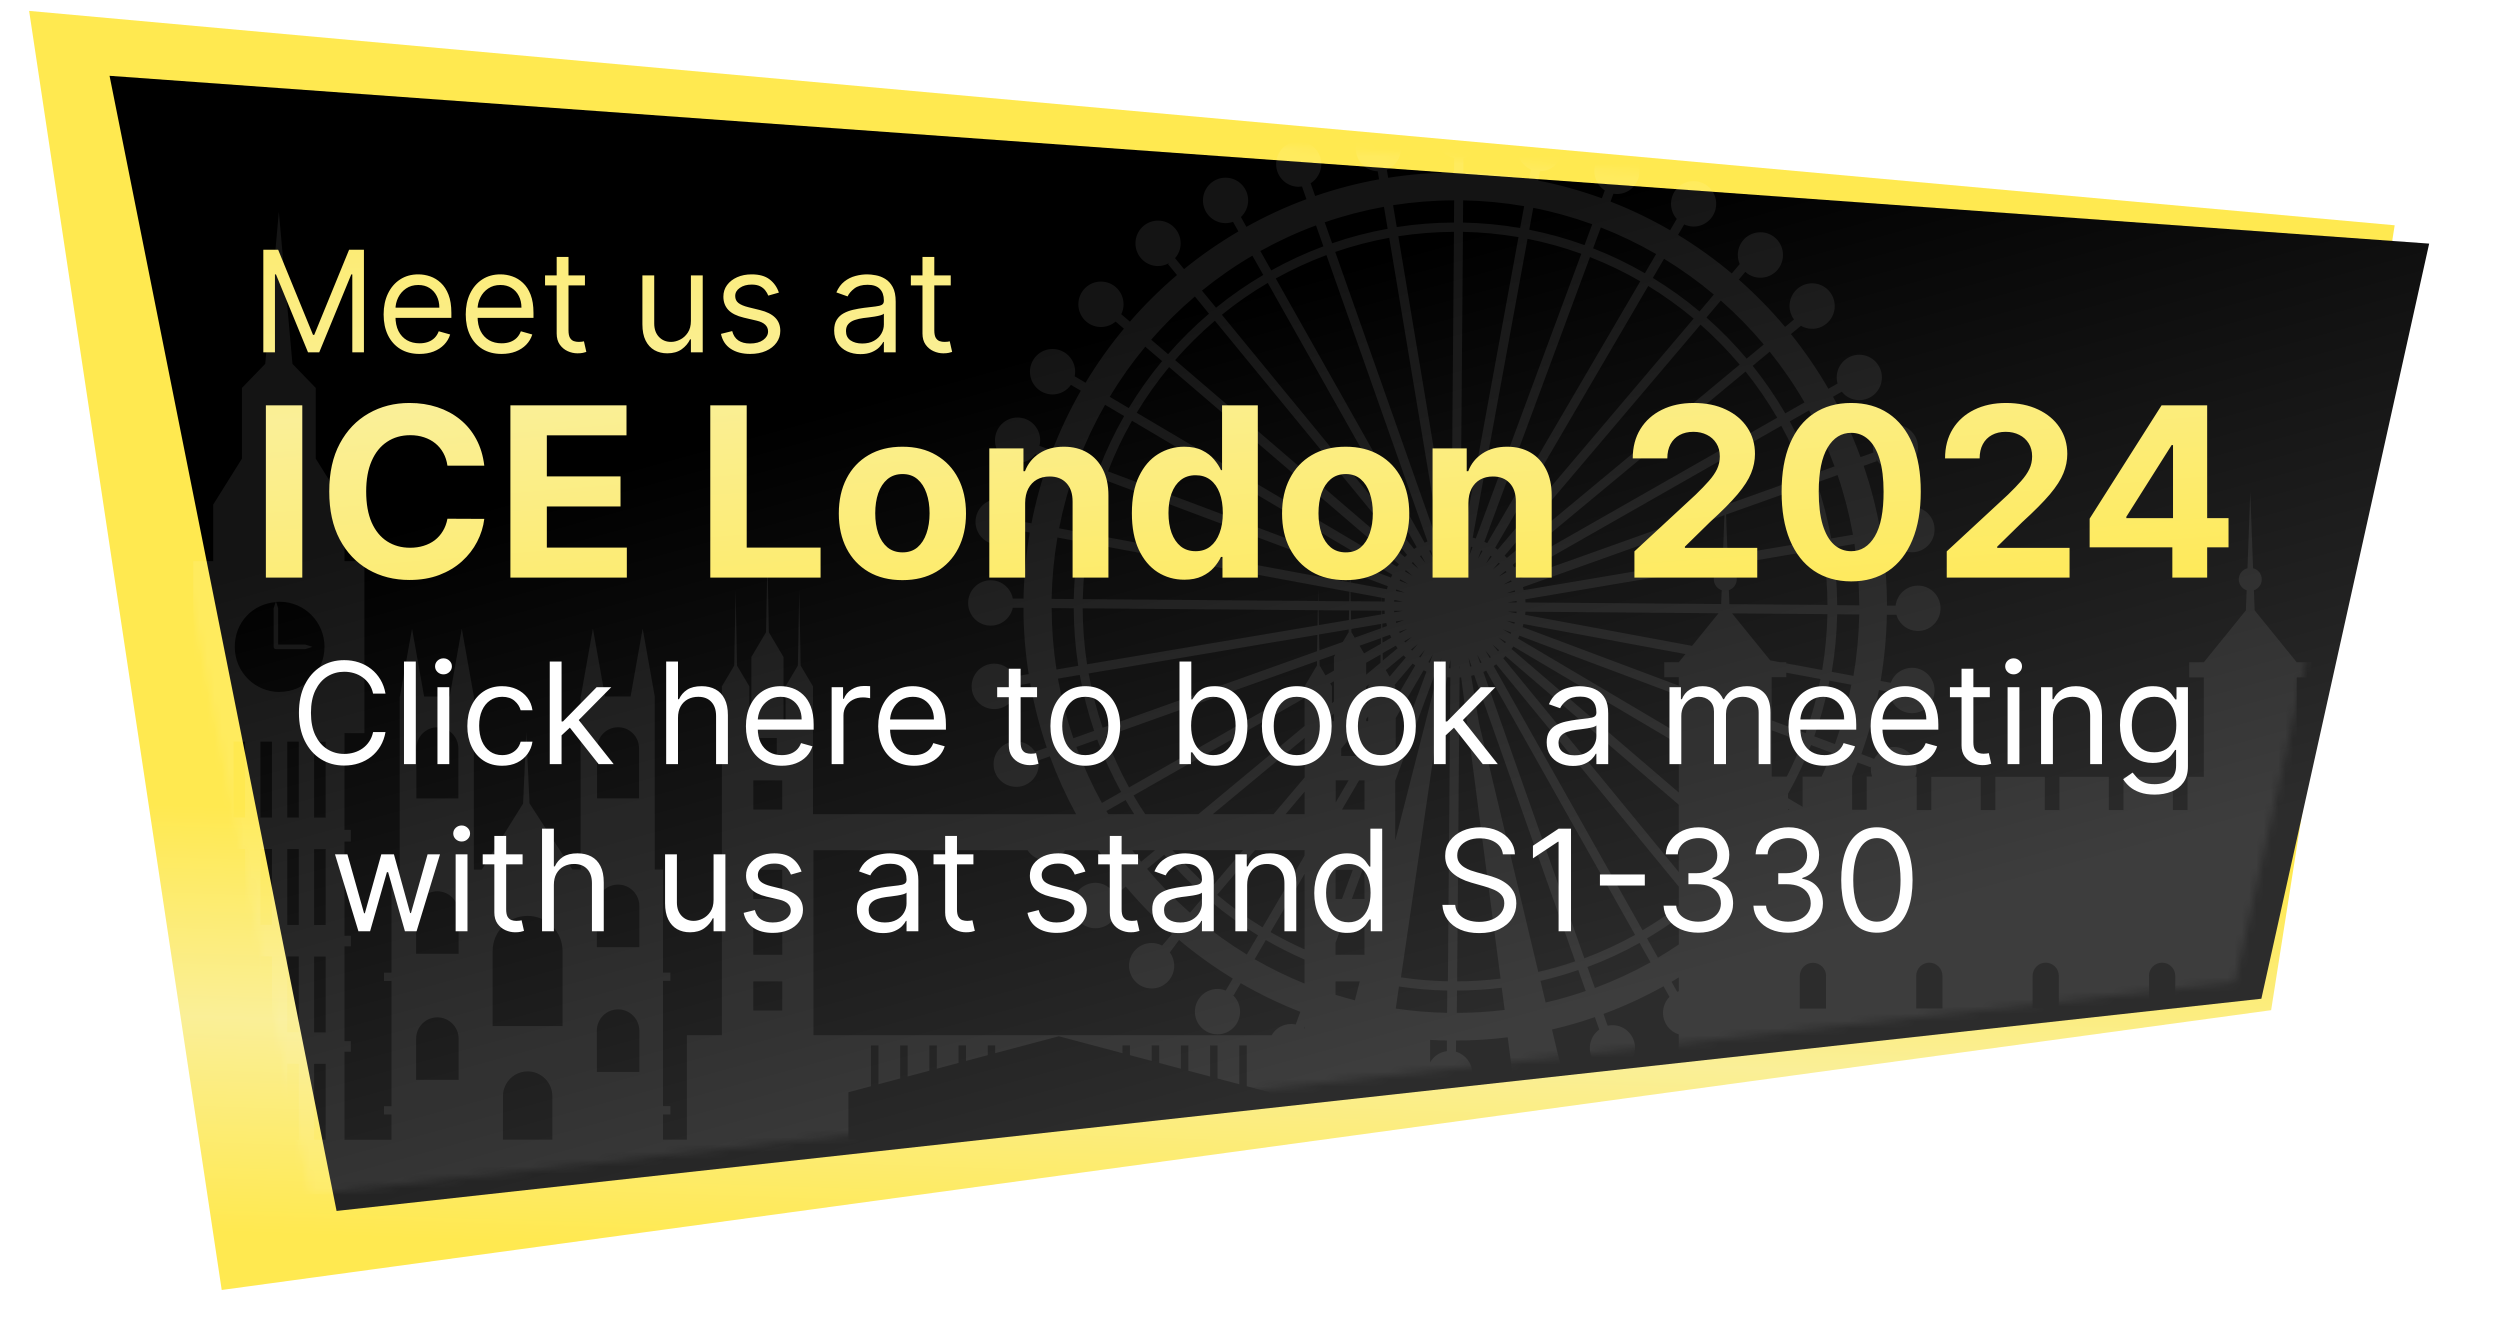
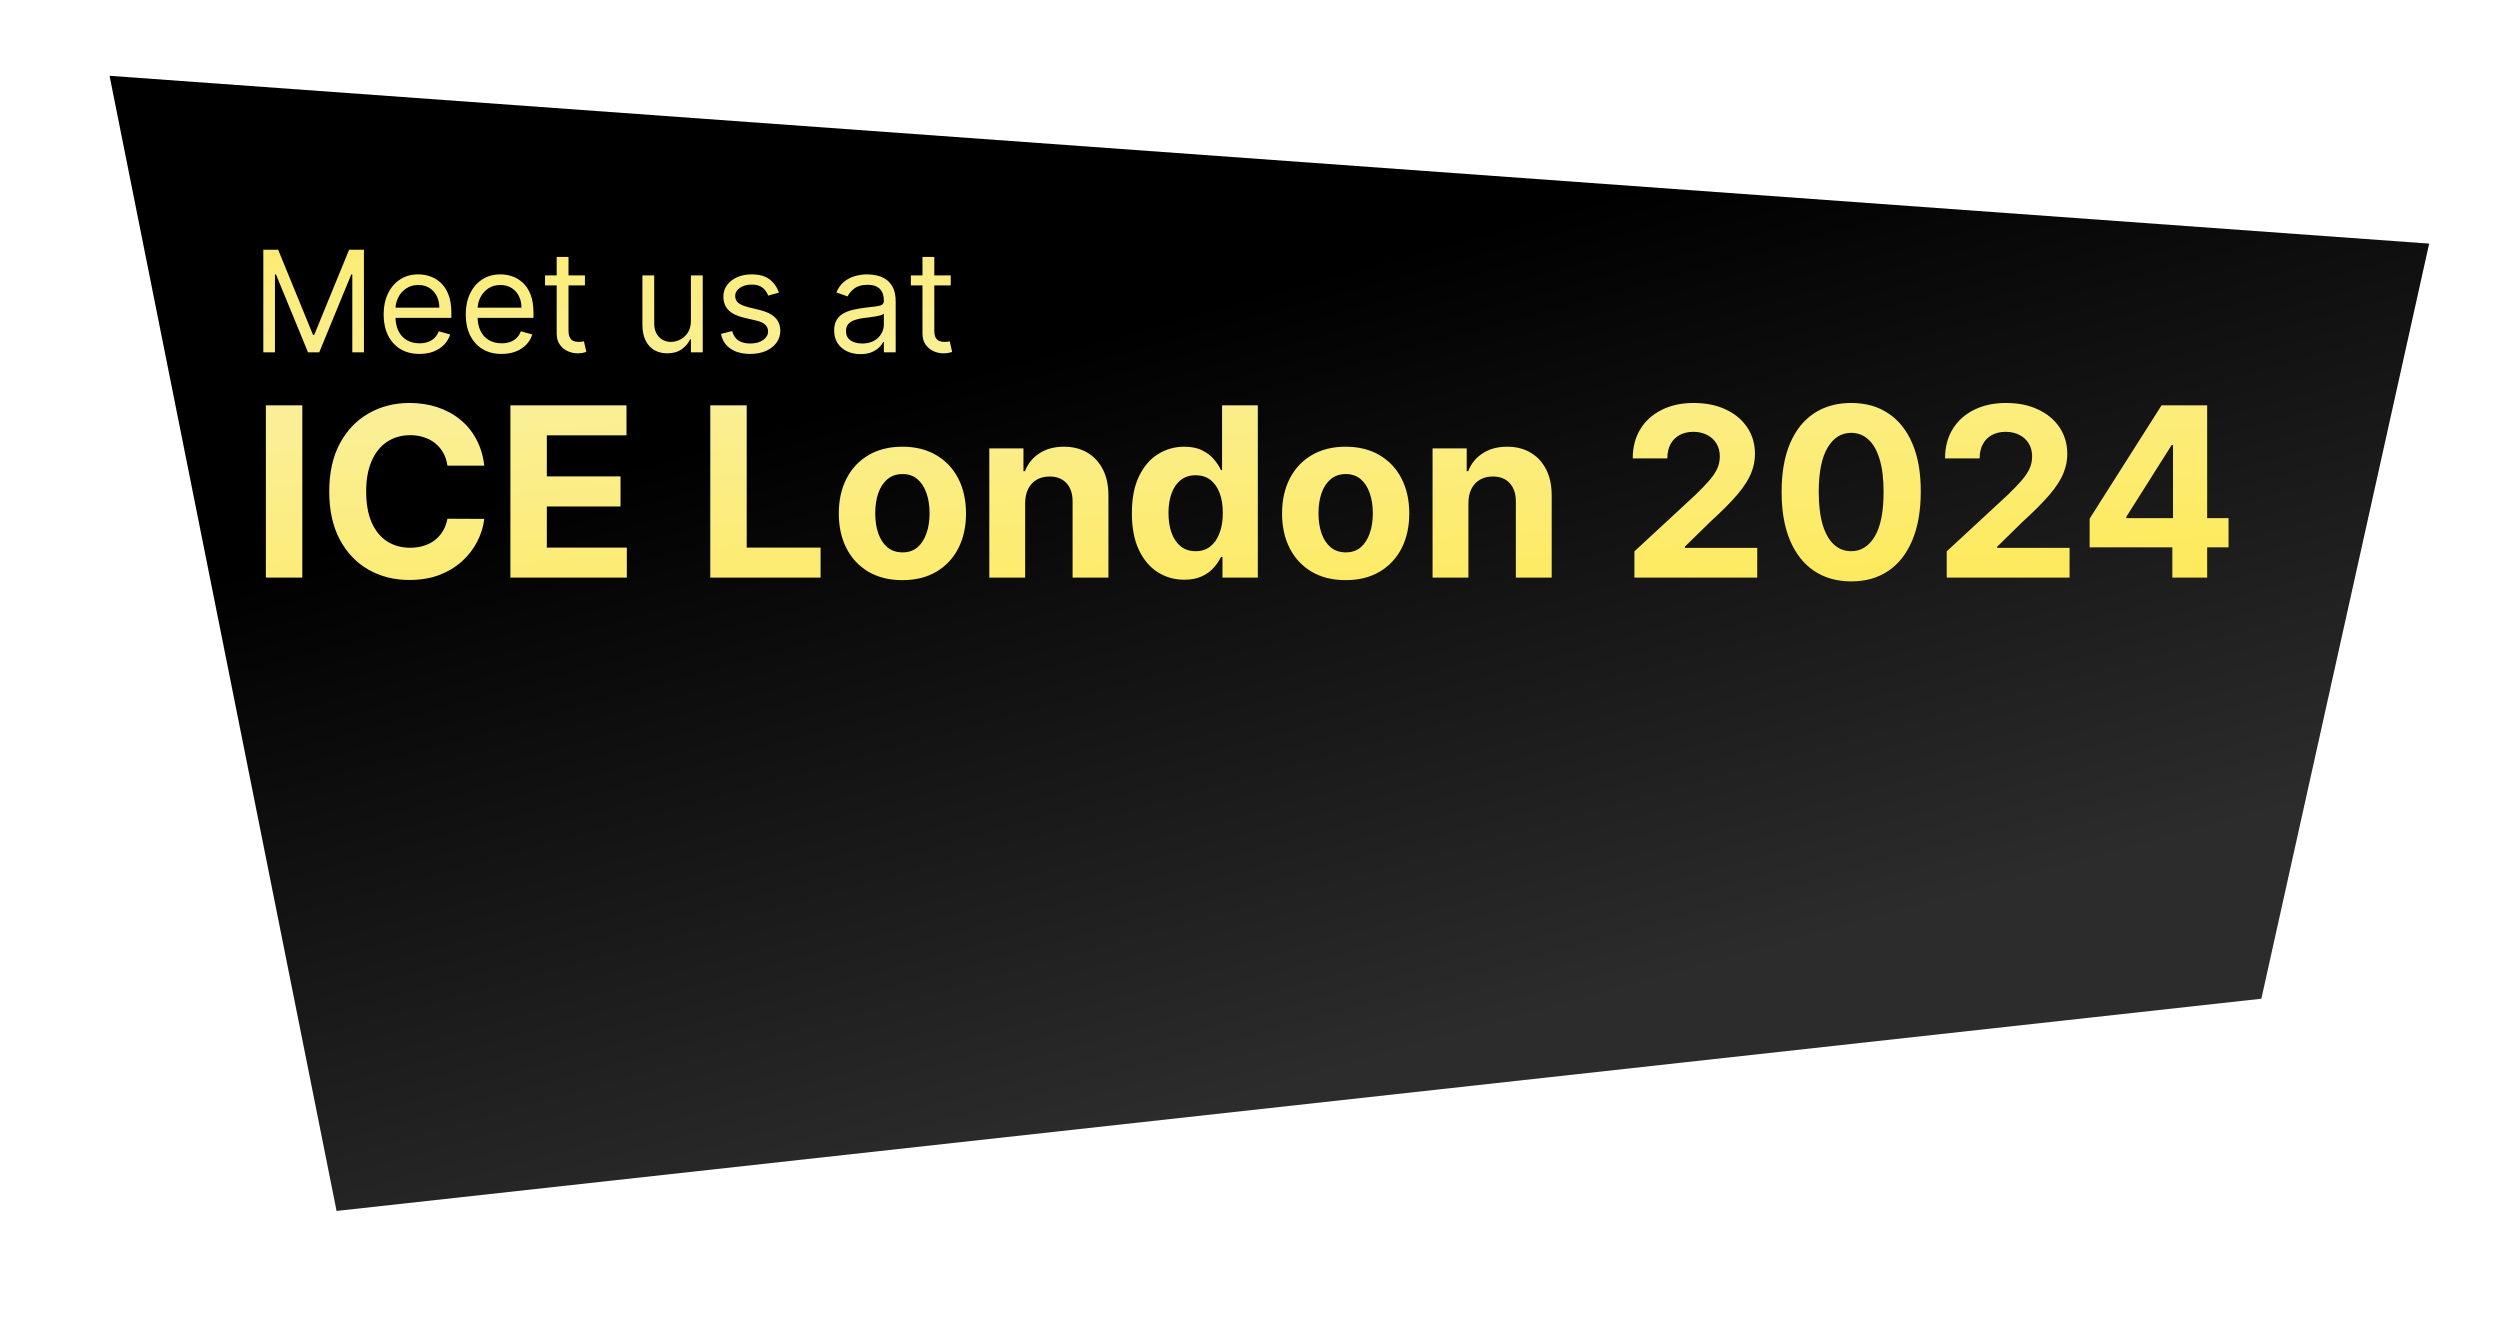
<svg xmlns="http://www.w3.org/2000/svg" width="344" height="182" viewBox="0 0 344 182" fill="none">
-   <path d="M329.508 31L4.008 1.5L30.508 177.5L312.508 139L329.508 31Z" fill="url(#paint0_linear_1320_317)" />
  <g filter="url(#filter0_d_1320_317)">
-     <path d="M42.672 162.985L11.434 6.791L330.613 29.881L307.523 133.784L42.672 162.985Z" fill="url(#paint1_linear_1320_317)" />
+     <path d="M42.672 162.985L11.434 6.791L330.613 29.881L307.523 133.784Z" fill="url(#paint1_linear_1320_317)" />
  </g>
  <mask id="mask0_1320_317" style="mask-type:alpha" maskUnits="userSpaceOnUse" x="11" y="8" width="320" height="157">
    <path d="M42.674 164.343L11.435 8.149L330.615 31.239L307.525 135.142L42.674 164.343Z" fill="black" />
  </mask>
  <g mask="url(#mask0_1320_317)">
-     <path d="M316.033 156.804V111.261V93.209H318.041V91.132H316.033L310.24 83.989L310.136 81.225C310.762 81.015 311.22 80.425 311.22 79.722C311.22 78.978 310.714 78.356 310.023 78.187L309.637 67.698L309.252 78.187C308.569 78.364 308.055 78.978 308.055 79.722C308.055 80.425 308.513 81.015 309.139 81.225L309.035 83.989L303.242 91.132H301.234V93.209H303.242V106.897H301.001V111.463H298.992V106.897H292.187V111.463H290.179V106.897H283.374V111.463H281.365V106.897H274.56V111.463H272.551V106.897H265.746V111.463H263.738V106.897H263.561C263.665 106.59 263.722 106.267 263.722 105.936C263.738 104.207 262.356 102.801 260.637 102.784C259.448 102.776 258.411 103.439 257.881 104.425L256.121 103.762C257.142 100.918 257.961 97.976 258.548 94.946L259.994 95.213C260.098 96.829 261.432 98.114 263.063 98.13C264.782 98.146 266.18 96.756 266.196 95.035C266.212 93.306 264.83 91.9 263.111 91.883C261.753 91.875 260.596 92.74 260.163 93.952L258.773 93.694C259.279 90.728 259.576 87.69 259.632 84.595H260.942C261.263 85.686 262.163 86.542 263.28 86.76C265.465 87.197 267.361 85.314 266.968 83.116C266.743 81.888 265.771 80.886 264.549 80.643C262.693 80.271 261.046 81.581 260.837 83.334H259.648C259.648 80.223 259.399 77.185 258.933 74.211L260.195 74.001C260.645 75.156 261.753 75.981 263.063 75.989C264.782 76.005 266.18 74.615 266.196 72.886C266.212 71.164 264.83 69.75 263.111 69.734C261.432 69.718 260.05 71.059 259.986 72.74L258.724 72.95C258.186 69.912 257.415 66.962 256.443 64.102L258.25 63.455L258.138 63.14C258.668 64.061 259.648 64.692 260.789 64.7C262.509 64.716 263.907 63.326 263.923 61.597C263.939 59.867 262.557 58.462 260.837 58.445C259.118 58.429 257.72 59.819 257.704 61.548C257.704 61.799 257.736 62.033 257.784 62.267L256.009 62.898C254.956 60.021 253.687 57.241 252.225 54.591L253.43 53.904C253.992 54.607 254.852 55.051 255.816 55.059C257.535 55.076 258.933 53.686 258.949 51.965C258.965 50.235 257.584 48.829 255.864 48.813C254.145 48.797 252.747 50.187 252.731 51.916C252.731 52.215 252.771 52.498 252.843 52.773L251.59 53.492C250.056 50.849 248.336 48.336 246.432 45.969L247.806 44.829C248.256 45.088 248.77 45.241 249.324 45.241C251.044 45.258 252.442 43.868 252.458 42.138C252.474 40.409 251.092 39.003 249.373 38.987C247.653 38.971 246.255 40.361 246.239 42.09C246.239 42.793 246.464 43.439 246.85 43.965L245.629 44.983C243.668 42.656 241.539 40.474 239.257 38.47L240.157 37.411C240.704 37.904 241.419 38.203 242.206 38.211C243.925 38.227 245.323 36.837 245.339 35.108C245.355 33.379 243.974 31.973 242.254 31.957C240.535 31.941 239.137 33.33 239.121 35.052C239.121 35.512 239.217 35.949 239.386 36.336L238.293 37.629C235.971 35.674 233.497 33.904 230.902 32.32L231.745 30.882C232.131 31.06 232.565 31.165 233.015 31.173C234.734 31.189 236.132 29.799 236.148 28.07C236.164 26.34 234.782 24.934 233.063 24.918C231.344 24.902 229.946 26.292 229.93 28.021C229.93 28.829 230.227 29.565 230.717 30.122L229.809 31.682C227.198 30.171 224.458 28.846 221.606 27.738L222.008 26.656C222.161 26.68 222.305 26.696 222.466 26.696C224.185 26.712 225.583 25.322 225.599 23.593C225.615 21.864 224.233 20.458 222.514 20.442C220.795 20.425 219.397 21.815 219.381 23.545C219.373 24.66 219.951 25.646 220.819 26.203L220.417 27.286C217.589 26.26 214.665 25.436 211.66 24.846L211.893 23.561C213.588 23.553 214.97 22.171 214.978 20.466C214.994 18.737 213.612 17.331 211.893 17.314C210.174 17.298 208.776 18.688 208.759 20.417C208.751 21.718 209.523 22.834 210.639 23.318L210.398 24.619C207.45 24.11 204.429 23.811 201.352 23.755L201.368 21.823V21.759C202.782 21.476 203.851 20.232 203.867 18.72C203.883 16.991 202.501 15.585 200.781 15.569C199.062 15.553 197.664 16.943 197.648 18.672C197.64 20.175 198.685 21.444 200.091 21.751V21.815L200.074 23.747C196.997 23.747 193.968 23.997 191.012 24.466L190.827 23.351C191.96 22.89 192.771 21.783 192.779 20.474C192.795 18.745 191.414 17.339 189.694 17.323C187.975 17.306 186.577 18.696 186.561 20.425C186.545 22.131 187.887 23.52 189.574 23.569L189.758 24.676C186.746 25.217 183.805 25.993 180.961 26.971L180.342 25.217C181.21 24.668 181.797 23.706 181.813 22.599C181.829 20.87 180.447 19.464 178.727 19.448C177.008 19.431 175.61 20.821 175.594 22.551C175.578 24.28 176.96 25.686 178.679 25.702C178.84 25.702 179.001 25.678 179.153 25.662L179.764 27.407C176.904 28.466 174.14 29.742 171.505 31.213L170.749 29.864C171.352 29.298 171.738 28.498 171.746 27.601C171.762 25.872 170.38 24.466 168.661 24.45C166.941 24.433 165.543 25.823 165.527 27.553C165.511 29.282 166.893 30.688 168.612 30.704C168.982 30.704 169.335 30.64 169.665 30.526L170.404 31.843C167.777 33.387 165.278 35.116 162.924 37.031L161.687 35.52C162.161 34.979 162.458 34.284 162.458 33.508C162.474 31.779 161.092 30.373 159.373 30.357C157.654 30.34 156.256 31.73 156.24 33.46C156.224 35.189 157.605 36.595 159.325 36.611C159.903 36.611 160.434 36.45 160.899 36.183L160.715 36.336L161.952 37.847C159.638 39.819 157.469 41.961 155.476 44.256L154.287 43.237C154.48 42.833 154.601 42.381 154.601 41.896C154.617 40.167 153.235 38.761 151.515 38.745C149.796 38.728 148.398 40.118 148.382 41.847C148.366 43.577 149.748 44.983 151.467 44.999C152.247 44.999 152.962 44.716 153.508 44.248L154.649 45.225C152.705 47.561 150.945 50.049 149.37 52.66L147.876 51.779C147.916 51.585 147.94 51.383 147.94 51.173C147.956 49.443 146.574 48.037 144.855 48.021C143.136 48.005 141.738 49.395 141.722 51.124C141.706 52.853 143.088 54.26 144.807 54.276C145.859 54.284 146.799 53.758 147.362 52.959L148.72 53.758C147.217 56.385 145.9 59.14 144.799 62.009L143.023 61.346C143.08 61.104 143.128 60.861 143.128 60.603C143.144 58.874 141.762 57.468 140.043 57.451C138.323 57.435 136.925 58.825 136.909 60.554C136.893 62.284 138.275 63.69 139.994 63.706C141.007 63.714 141.907 63.229 142.477 62.478L142.557 62.534L144.357 63.205C143.337 66.049 142.517 68.991 141.931 72.013L140.444 71.738C140.412 70.049 139.054 68.684 137.367 68.676C135.648 68.659 134.25 70.049 134.234 71.779C134.218 73.508 135.6 74.914 137.319 74.93C138.621 74.938 139.745 74.138 140.211 72.999L141.698 73.273C141.191 76.239 140.894 79.278 140.838 82.372H139.368C139.087 80.934 137.849 79.859 136.347 79.843C134.627 79.827 133.23 81.217 133.213 82.938C133.197 84.667 134.579 86.073 136.299 86.09C137.793 86.098 139.054 85.047 139.36 83.633H140.83C140.83 86.744 141.079 89.782 141.545 92.756L139.657 93.079L139.689 93.281C139.231 92.142 138.13 91.326 136.829 91.318C135.11 91.302 133.712 92.692 133.696 94.421C133.679 96.15 135.061 97.556 136.781 97.572C138.5 97.588 139.898 96.199 139.914 94.469C139.914 94.421 139.906 94.38 139.898 94.332L141.754 94.017C142.292 97.055 143.063 100.005 144.036 102.865L142.429 103.439C141.882 102.59 140.934 102.025 139.85 102.017C138.13 102.001 136.732 103.39 136.716 105.12C136.7 106.849 138.082 108.255 139.802 108.271C141.521 108.287 142.919 106.897 142.935 105.168C142.935 104.982 142.911 104.805 142.887 104.635L144.461 104.069C145.474 106.825 146.679 109.483 148.069 112.037H111.866V99.261V94.437L110.171 91.585L109.978 81.241L109.786 91.585L108.09 94.437V99.245H107.817V90.413L105.793 86.995L105.6 76.716L105.407 86.995L103.382 90.413V99.245H103.109V94.437L101.414 91.585L101.221 81.241L101.028 91.585L99.333 94.437V142.445H94.52V156.82H91.227V153.346H92.247V152.206H91.227V134.97H92.247V133.831H91.227V119.649H90.094V95.835L88.431 86.502L86.767 95.835H83.249L81.585 86.502L79.922 95.835H79.89V119.649H78.757L72.86 110.542L72.418 100.732L71.976 110.574L66.304 119.657H65.204V95.843L63.541 86.51L61.877 95.843H58.358L56.695 86.51L55.032 95.843H55V119.657H53.867V133.839H52.839V134.978H53.867V152.214H52.839V153.354H53.867V156.828H47.4V144.715H48.275V143.261H47.4V130.219H48.275V128.764H47.4V115.802H48.275V114.186H47.4V100.877H50.139V77.209H47.4V69.427L43.447 63.108V53.379L40.241 50.066L38.369 29.153L36.497 50.066L33.291 53.379V63.108L29.339 69.427V77.209H26.599V100.877H29.339V114.186H28.471V115.802H29.339V128.764H28.471V130.219H29.339V143.261H28.471V144.715H29.339V156.828H22.574V73.702L10.346 66.906V60.603C10.346 57.322 8.739 54.243 6.047 52.385L-5.12 44.684V156.82H-5.265L-24.37 -11.671L-25.27 -23.089L-27.094 -11.671L-24.756 156.82H-25.752L-28.251 -6.112L-35.184 156.82H-36.253L-29.223 -10.031L-31.738 -19.138L-31.376 -9.651L-55.736 156.82H-61.906V164.343H326.542V156.82H315.936L316.033 156.804ZM0.592 156.804H-2.156V56.975H0.592V156.804ZM5.405 156.804H2.657V60.255H5.405V156.804ZM10.209 156.804H7.461V70.647H10.209V156.804ZM15.022 156.804H12.274V74.736H15.022V156.804ZM19.834 156.804H17.087V78.486H19.834V156.804ZM33.717 156.804H32.135V146.364H33.717V156.804ZM33.717 142.033H32.135V131.592H33.717V142.033ZM33.717 127.253H32.135V116.813H33.717V127.253ZM33.717 112.481H32.135V102.041H33.717V112.481ZM37.421 156.812H35.83V146.372H37.421V156.812ZM37.421 142.041H35.83V131.6H37.421V142.041ZM37.421 127.261H35.83V116.821H37.421V127.261ZM37.421 112.489H35.83V102.049H37.421V112.489ZM41.117 156.82H39.526V146.38H41.117V156.82ZM41.117 142.049H39.526V131.608H41.117V142.049ZM41.117 127.269H39.526V116.829H41.117V127.269ZM41.117 112.497H39.526V102.057H41.117V112.497ZM38.466 95.221C35.059 95.221 32.303 92.449 32.303 89.023C32.303 85.597 34.778 83.116 37.935 82.849C37.871 83.019 37.815 83.189 37.759 83.358L37.678 83.641C37.638 83.738 37.638 83.835 37.654 83.924V89.015C37.654 89.184 37.791 89.322 37.959 89.322H41.8C41.864 89.322 41.928 89.338 41.993 89.322C42.057 89.306 42.121 89.281 42.185 89.265C42.451 89.193 42.708 89.104 42.973 89.007C42.708 88.91 42.451 88.821 42.185 88.748C42.121 88.732 42.057 88.708 41.993 88.692C41.928 88.683 41.864 88.7 41.8 88.692H38.273V83.908C38.281 83.811 38.289 83.714 38.249 83.625L38.168 83.342C38.112 83.172 38.056 83.003 37.992 82.825C38.152 82.809 38.313 82.801 38.482 82.801C41.888 82.801 44.652 85.572 44.652 89.007C44.652 92.441 41.888 95.205 38.482 95.205L38.466 95.221ZM44.813 156.828H43.222V146.388H44.813V156.828ZM44.813 142.057H43.222V131.616H44.813V142.057ZM44.813 127.277H43.222V116.837H44.813V127.277ZM44.813 112.506H43.222V102.065H44.813V112.506ZM57.298 102.978C57.298 101.378 58.591 100.077 60.182 100.077C60.977 100.077 61.701 100.401 62.223 100.926C62.745 101.451 63.066 102.178 63.066 102.978V109.863H57.29V102.978H57.298ZM63.107 148.594H57.258V142.93C57.258 141.305 58.567 139.988 60.182 139.988C60.986 139.988 61.717 140.319 62.247 140.853C62.777 141.386 63.107 142.121 63.107 142.93V148.594ZM63.107 131.245H57.258V125.58C57.258 123.956 58.567 122.639 60.182 122.639C60.986 122.639 61.717 122.97 62.247 123.503C62.777 124.037 63.107 124.772 63.107 125.58V131.245ZM75.994 156.82H69.205V150.841C69.205 148.958 70.723 147.422 72.603 147.422C73.543 147.422 74.387 147.802 75.005 148.424C75.624 149.039 76.002 149.895 76.002 150.841V156.82H75.994ZM77.408 141.184H67.783V130.865C67.783 128.198 69.936 126.025 72.595 126.025C73.929 126.025 75.126 126.566 76.002 127.447C76.869 128.32 77.408 129.532 77.408 130.865V141.184ZM82.164 102.97C82.164 101.37 83.457 100.069 85.048 100.069C85.844 100.069 86.567 100.392 87.089 100.918C87.611 101.443 87.932 102.17 87.932 102.97V109.855H82.156V102.97H82.164ZM87.973 147.495H82.124V141.831C82.124 140.206 83.433 138.889 85.048 138.889C85.852 138.889 86.583 139.22 87.113 139.754C87.643 140.287 87.973 141.022 87.973 141.831V147.495ZM87.973 130.324H82.124V124.659C82.124 123.035 83.433 121.718 85.048 121.718C85.852 121.718 86.583 122.049 87.113 122.582C87.643 123.116 87.973 123.851 87.973 124.659V130.324ZM104.411 101.548H106.885V104.037H104.411V101.548ZM107.64 139.051H103.655V135.043H107.64V139.051ZM107.64 131.374H103.655V127.366H107.64V131.374ZM107.64 123.697H103.655V119.689H107.64V123.697ZM107.64 111.39H103.655V107.382H107.64V111.39ZM255.84 83.294L252.795 83.269C252.787 80.579 252.578 77.936 252.177 75.35L255.173 74.841C255.599 77.597 255.824 80.417 255.832 83.294H255.84ZM255.832 84.562C255.776 87.431 255.503 90.251 255.037 92.999L252.048 92.441C252.49 89.863 252.739 87.221 252.795 84.53L255.84 84.554L255.832 84.562ZM254.972 73.581L251.968 74.09C251.494 71.455 250.835 68.886 249.983 66.397L252.851 65.371C253.759 68.021 254.466 70.76 254.972 73.573V73.581ZM252.434 64.175L249.565 65.201C248.65 62.704 247.541 60.288 246.271 57.985L248.923 56.474C250.28 58.938 251.453 61.508 252.434 64.183V64.175ZM248.296 55.367L245.653 56.878C244.319 54.583 242.825 52.401 241.17 50.34L243.516 48.393C245.275 50.591 246.882 52.918 248.296 55.367ZM218.007 131.859L204.108 92.465C204.236 92.409 204.365 92.344 204.501 92.279L224.989 128.643C222.755 129.879 220.425 130.962 218.015 131.859H218.007ZM225.607 129.75L227.11 132.416C224.659 133.782 222.104 134.962 219.453 135.948L218.433 133.063C220.915 132.142 223.318 131.027 225.607 129.75ZM206.863 80.441L207.916 79.843C207.948 79.908 207.98 79.972 208.004 80.037L206.863 80.441ZM208.43 81.233C208.446 81.298 208.462 81.37 208.478 81.435L207.289 81.637L208.43 81.233ZM207.169 78.558C207.209 78.615 207.257 78.671 207.297 78.728L206.245 79.326L207.177 78.55L207.169 78.558ZM205.433 78.348L206.221 77.419C206.269 77.467 206.317 77.516 206.365 77.573L205.433 78.348ZM207.345 76.764C207.249 76.659 207.145 76.554 207.04 76.457L233.995 44.668C235.923 46.365 237.723 48.207 239.378 50.171L207.345 76.772V76.764ZM206.076 75.633C205.964 75.544 205.851 75.455 205.731 75.374L226.796 39.35C228.99 40.692 231.079 42.187 233.047 43.835L206.084 75.633H206.076ZM204.638 74.736C204.509 74.671 204.381 74.607 204.252 74.542L218.778 35.375C221.18 36.312 223.494 37.427 225.704 38.704L204.638 74.728V74.736ZM204.477 77.524L205.088 76.474C205.144 76.514 205.2 76.562 205.257 76.603L204.477 77.524ZM205.152 90.421C205.096 90.461 205.04 90.51 204.983 90.55L204.381 89.492L205.152 90.429V90.421ZM206.277 89.467C206.229 89.516 206.181 89.564 206.124 89.613L205.353 88.675L206.277 89.467ZM206.172 87.706L207.217 88.328C207.177 88.385 207.129 88.441 207.088 88.498L206.172 87.706ZM206.815 86.607L207.948 87.035C207.916 87.1 207.884 87.164 207.852 87.221L206.815 86.607ZM207.249 85.411L208.438 85.629C208.422 85.702 208.406 85.766 208.382 85.831L207.241 85.403L207.249 85.411ZM207.482 84.158H208.687C208.687 84.239 208.687 84.312 208.671 84.376L207.474 84.158H207.482ZM207.482 82.89L208.687 82.688C208.687 82.76 208.687 82.833 208.695 82.898H207.482V82.89ZM208.39 78.09C208.31 77.968 208.221 77.855 208.141 77.734L240.189 51.124C241.796 53.128 243.25 55.254 244.544 57.476L208.398 78.082L208.39 78.09ZM242.696 47.399L240.342 49.346C238.639 47.326 236.791 45.435 234.807 43.69L236.783 41.355C238.904 43.213 240.872 45.233 242.688 47.391L242.696 47.399ZM235.827 40.53L233.858 42.858C231.842 41.161 229.689 39.625 227.431 38.243L228.974 35.609C231.384 37.08 233.674 38.72 235.827 40.53ZM220.281 31.302C222.916 32.328 225.455 33.557 227.881 34.955L226.338 37.597C224.065 36.28 221.687 35.132 219.212 34.171L220.273 31.302H220.281ZM210.969 28.595C213.757 29.145 216.472 29.904 219.092 30.858L218.031 33.726C215.573 32.837 213.034 32.126 210.423 31.609L210.977 28.595H210.969ZM217.589 34.922L203.063 74.09C202.927 74.049 202.782 74.017 202.645 73.977L210.19 32.862C212.728 33.363 215.203 34.058 217.589 34.922ZM203.377 76.869L203.802 75.73C203.867 75.762 203.931 75.795 203.987 75.827L203.377 76.869ZM203.867 91.156C203.802 91.189 203.738 91.221 203.674 91.245L203.272 90.098L203.867 91.156ZM201.336 27.569C204.188 27.625 206.992 27.892 209.724 28.369L209.169 31.375C206.606 30.93 203.979 30.68 201.304 30.623L201.328 27.561L201.336 27.569ZM201.304 31.9C203.907 31.957 206.454 32.199 208.944 32.627L201.4 73.734C201.256 73.718 201.111 73.71 200.966 73.702L201.304 31.9ZM202.195 76.425L202.412 75.229C202.477 75.245 202.549 75.261 202.613 75.286L202.187 76.425H202.195ZM202.485 91.673C202.42 91.689 202.348 91.706 202.284 91.722L202.083 90.526L202.485 91.673ZM200.958 74.979C201.031 74.979 201.103 74.978 201.167 74.995L200.95 76.199V74.987L200.958 74.979ZM200.838 91.617L200.878 91.956C200.878 91.956 200.846 91.956 200.83 91.956V91.617H200.838ZM200.83 93.225C200.902 93.225 200.982 93.225 201.055 93.217L206.478 134.655C204.517 134.897 202.525 135.027 200.5 135.035L200.838 93.233L200.83 93.225ZM200.484 136.303C202.565 136.295 204.622 136.158 206.638 135.915L207.04 138.962C204.879 139.229 202.686 139.366 200.46 139.374L200.484 136.311V136.303ZM200.091 27.561L200.066 30.623C197.391 30.631 194.764 30.841 192.193 31.246L191.687 28.232C194.426 27.803 197.23 27.577 200.091 27.569V27.561ZM198.339 90.502L198.122 91.698C198.058 91.681 197.986 91.665 197.921 91.641L198.347 90.502H198.339ZM198.05 75.253C198.114 75.237 198.186 75.221 198.251 75.205L198.452 76.401L198.05 75.253ZM199.134 93.192C199.279 93.209 199.424 93.217 199.568 93.225L199.231 135.027C197.038 134.978 194.884 134.8 192.771 134.485L197.68 101.136L199.142 93.184L199.134 93.192ZM199.367 91.94L199.592 90.736V91.956C199.512 91.956 199.44 91.956 199.367 91.94ZM199.504 74.987C199.576 74.987 199.649 74.987 199.713 74.979V76.199L199.504 74.995V74.987ZM199.295 73.734L192.41 32.506C194.908 32.118 197.463 31.916 200.066 31.9L199.729 73.702C199.584 73.71 199.44 73.71 199.295 73.726V73.734ZM191.156 32.724L198.042 73.952C197.905 73.985 197.761 74.017 197.624 74.057L183.725 34.664C186.127 33.84 188.61 33.185 191.156 32.724ZM196.668 75.778C196.732 75.746 196.796 75.714 196.861 75.69L197.262 76.837L196.668 75.778ZM197.158 90.065L196.732 91.205C196.668 91.172 196.604 91.14 196.539 91.108L197.15 90.065H197.158ZM184.552 104.021V102.994L185.79 101.532H187.019V104.021H184.544H184.552ZM185.565 107.374L183.797 110.405V107.374H185.565ZM185.725 80.126L149.965 73.484C150.463 70.93 151.154 68.441 152.014 66.041L185.749 78.704L185.725 80.126ZM185.83 78.736L190.956 80.659C190.915 80.797 190.883 80.942 190.843 81.079L185.854 80.15L185.83 78.736ZM185.806 77.371L185.79 76.7L185.773 77.362L152.455 64.862C153.387 62.445 154.496 60.118 155.766 57.896L191.582 79.084C191.518 79.213 191.454 79.342 191.389 79.471L185.798 77.371H185.806ZM156.408 56.797C157.742 54.591 159.228 52.49 160.867 50.51L192.482 77.629C192.394 77.742 192.305 77.855 192.225 77.977L156.408 56.789V56.797ZM192.088 81.314C192.104 81.249 192.121 81.177 192.145 81.112L193.277 81.54L192.088 81.322V81.314ZM193.053 82.784H191.839C191.839 82.704 191.839 82.631 191.855 82.558L193.053 82.784ZM192.587 79.916C192.619 79.851 192.651 79.787 192.683 79.722L193.727 80.336L192.595 79.908L192.587 79.916ZM193.318 78.623C193.358 78.566 193.406 78.51 193.446 78.453L194.362 79.237L193.318 78.615V78.623ZM194.266 77.484C194.314 77.435 194.362 77.387 194.418 77.338L195.19 78.275L194.266 77.484ZM194.587 75.544L168.13 43.31C170.123 41.694 172.236 40.231 174.445 38.93L194.933 75.286C194.812 75.366 194.7 75.455 194.579 75.536L194.587 75.544ZM193.607 76.352C193.502 76.449 193.398 76.554 193.302 76.659L161.695 49.548C163.382 47.609 165.214 45.799 167.166 44.134L193.615 76.352H193.607ZM193.036 84.053L191.839 84.255C191.839 84.183 191.839 84.11 191.831 84.045H193.036V84.053ZM193.253 85.314L192.113 85.726C192.096 85.661 192.08 85.589 192.064 85.516L193.261 85.314H193.253ZM193.671 86.518L192.619 87.116C192.587 87.051 192.554 86.987 192.53 86.922L193.671 86.518ZM194.298 87.625L193.366 88.401C193.326 88.344 193.277 88.287 193.237 88.231L194.298 87.625ZM195.101 88.603L194.314 89.532C194.266 89.484 194.218 89.435 194.169 89.378L195.101 88.603ZM195.897 92.223C196.025 92.287 196.154 92.352 196.282 92.417L192.048 103.827V98.801L195.889 92.231L195.897 92.223ZM196.057 89.435L195.439 90.486C195.382 90.445 195.326 90.397 195.27 90.356L196.049 89.435H196.057ZM195.382 76.538C195.439 76.498 195.495 76.449 195.551 76.409L196.146 77.467L195.382 76.53V76.538ZM196.033 74.68L175.546 38.316C177.779 37.08 180.109 35.997 182.52 35.1L196.419 74.494C196.29 74.55 196.162 74.615 196.025 74.68H196.033ZM190.433 28.458L190.94 31.48C188.32 31.957 185.765 32.619 183.299 33.476L182.279 30.591C184.914 29.678 187.637 28.967 190.433 28.458ZM181.081 31.011L182.102 33.896C179.619 34.817 177.217 35.932 174.927 37.209L173.425 34.542C175.875 33.177 178.43 31.997 181.09 31.011H181.081ZM172.324 35.173L173.827 37.831C171.545 39.173 169.376 40.676 167.327 42.34L165.391 39.989C167.576 38.219 169.89 36.603 172.324 35.181V35.173ZM164.418 40.797L166.355 43.165C164.346 44.878 162.466 46.736 160.731 48.732L158.409 46.744C160.257 44.611 162.265 42.631 164.41 40.805L164.418 40.797ZM157.589 47.706L159.903 49.686C158.216 51.714 156.69 53.88 155.316 56.15L152.697 54.599C154.159 52.175 155.79 49.872 157.589 47.706ZM152.054 55.698L154.681 57.249C153.371 59.536 152.231 61.928 151.274 64.417L148.422 63.35C149.443 60.7 150.664 58.138 152.054 55.706V55.698ZM147.98 64.538L150.833 65.605C149.949 68.078 149.242 70.631 148.728 73.257L145.731 72.7C146.277 69.896 147.032 67.165 147.98 64.53V64.538ZM145.506 73.96L148.495 74.518C148.053 77.096 147.804 79.738 147.747 82.429L144.702 82.405C144.759 79.536 145.032 76.716 145.498 73.969L145.506 73.96ZM144.702 83.673L147.747 83.698C147.755 86.388 147.964 89.031 148.366 91.617L145.369 92.126C144.943 89.37 144.719 86.55 144.71 83.673H144.702ZM145.57 93.378L148.575 92.869C149.049 95.504 149.708 98.073 150.559 100.562L147.691 101.588C146.783 98.938 146.076 96.199 145.57 93.378ZM148.109 102.784L150.977 101.758C151.893 104.255 153.002 106.671 154.271 108.974L151.62 110.485C150.262 108.021 149.089 105.451 148.109 102.784ZM166.54 122.291C164.676 120.651 162.94 118.873 161.325 116.982H171.031L166.531 122.291H166.54ZM166.676 124.093C168.693 125.79 170.846 127.326 173.103 128.707L171.561 131.342C169.151 129.871 166.861 128.231 164.708 126.421L166.676 124.093ZM165.72 123.261L163.744 125.596C161.623 123.738 159.654 121.718 157.838 119.56L160.184 117.613C161.888 119.633 163.736 121.524 165.72 123.269V123.261ZM157.027 118.574C156.609 118.057 156.199 117.524 155.798 116.99H158.931L157.019 118.574H157.027ZM152.504 112.037C152.415 111.891 152.327 111.746 152.239 111.6L154.882 110.089C155.267 110.744 155.661 111.39 156.071 112.029H152.496L152.504 112.037ZM174.702 156.82H116.743V150.291L119.844 149.467V143.859H120.873V149.192L123.862 148.4V143.859H124.89V148.125L127.879 147.334V143.859H128.907V147.059L131.896 146.259V143.851H132.924V145.984L135.913 145.192V143.851H136.941V144.917L145.699 142.59L154.456 144.917V143.851H155.484V145.192L158.473 145.984V143.851H159.502V146.259L162.49 147.059V143.859H163.519V147.334L166.507 148.125V143.859H167.536V148.4L170.525 149.192V143.859H171.553V149.467L174.654 150.291V156.82H174.702ZM178.27 140.966C178.077 140.925 177.884 140.901 177.675 140.901C176.526 140.893 175.514 141.515 174.975 142.445H174.702H116.743H111.931V116.99H141.392C141.947 117.831 142.887 118.38 143.955 118.388C145.048 118.396 146.012 117.839 146.566 116.99H151.138C152.07 118.372 153.05 119.714 154.094 121.006L152.672 122.186C152.142 121.758 151.483 121.483 150.752 121.475C149.033 121.459 147.635 122.849 147.619 124.578C147.603 126.307 148.985 127.713 150.704 127.73C152.423 127.746 153.821 126.356 153.837 124.635C153.837 124.109 153.701 123.617 153.476 123.18L154.906 121.992C156.866 124.32 158.995 126.501 161.277 128.505L160.016 129.992L159.903 130.113C159.477 129.887 159.003 129.758 158.489 129.758C156.77 129.742 155.372 131.132 155.356 132.861C155.34 134.59 156.722 135.996 158.441 136.012C160.16 136.029 161.558 134.639 161.574 132.909C161.574 132.206 161.349 131.56 160.972 131.043L162.241 129.338C164.563 131.293 167.038 133.063 169.633 134.647L168.661 136.303C168.315 136.166 167.946 136.085 167.552 136.077C165.833 136.061 164.435 137.451 164.418 139.172C164.402 140.901 165.784 142.307 167.504 142.323C169.223 142.34 170.621 140.95 170.637 139.22C170.637 138.275 170.227 137.435 169.568 136.853L169.745 136.958L170.725 135.285C173.336 136.796 176.076 138.121 178.928 139.229L178.286 140.974L178.27 140.966ZM179.515 141.532C179.515 141.532 179.459 141.483 179.434 141.467L179.515 141.249V141.532ZM179.515 135.342C177.137 134.38 174.839 133.257 172.638 131.988L174.18 129.346C175.899 130.34 177.675 131.237 179.507 132.037V135.342H179.515ZM179.515 130.639C177.908 129.92 176.341 129.128 174.823 128.255L179.515 120.231V130.639ZM179.515 117.718L173.73 127.608C171.537 126.267 169.448 124.772 167.48 123.124L172.686 116.982H179.507V117.718H179.515ZM179.515 112.029H176.896L179.515 108.934V112.029ZM179.515 106.978L175.233 112.029H166.885L179.523 101.54V106.978H179.515ZM179.515 99.891L164.893 112.029H157.581C157.027 111.188 156.481 110.332 155.974 109.459L179.507 96.045V99.253V99.891H179.515ZM181.21 91.576L179.515 94.429V94.582L155.356 108.352C154.127 106.106 153.05 103.762 152.158 101.338L181.218 90.962V91.576H181.21ZM181.234 89.605L151.724 100.142C150.905 97.726 150.254 95.229 149.796 92.667L181.274 87.35L181.234 89.613V89.605ZM181.298 86.049L149.579 91.407C149.194 88.894 148.993 86.324 148.977 83.706L181.331 83.964L181.29 86.041L181.298 86.049ZM181.387 81.233L181.363 82.696L148.993 82.437C149.049 79.819 149.29 77.257 149.716 74.752L185.685 81.427L185.661 82.736L181.419 82.704L181.395 81.241L181.387 81.233ZM181.435 83.972L185.629 84.005L185.605 85.314L181.475 86.009L181.435 83.964V83.972ZM181.499 87.302L185.581 86.615V86.987L184.769 88.336L181.539 89.492L181.499 87.302ZM186.143 119.689L184.657 123.697H183.773V119.689H186.143ZM183.548 99.237H183.275V98.413L183.548 98.186V99.245V99.237ZM183.548 96.53L183.275 96.756V94.429L183.034 94.033L183.548 93.742V96.538V96.53ZM183.548 90.405V92.279L182.391 92.942L181.58 91.576L181.564 90.833L183.757 90.049L183.548 90.405ZM186.432 137.645C185.541 137.41 184.649 137.16 183.773 136.885V135.043H187.099L186.432 137.645ZM187.758 131.374H183.773V129.726L184.649 127.358H187.758V131.366V131.374ZM187.758 123.697H186.006L187.493 119.689H187.758V123.697ZM187.758 111.39H184.665L187.011 107.382H187.758V111.39ZM188.256 99.229H187.983V98.922L188.256 98.599V99.229ZM188.256 94.421V96.635L187.983 96.958V94.486L188.449 94.098L188.256 94.421ZM189.959 91.197L187.983 92.837V91.197L189.975 90.057L189.951 91.189L189.959 91.197ZM190.008 88.587L187.694 89.904L187.075 88.853L190.024 87.803L190.008 88.587ZM190.048 86.445L186.408 87.746L185.95 86.978V86.542L190.056 85.847V86.445H190.048ZM190.072 84.554L185.91 85.257L185.886 84.005L190.08 84.037V84.554H190.072ZM190.096 82.76L185.854 82.728L185.83 81.451L190.104 82.243V82.76H190.096ZM190.136 82.251L190.554 82.332C190.538 82.478 190.53 82.623 190.522 82.768H190.144L190.136 82.259V82.251ZM190.168 84.029H190.514C190.522 84.174 190.522 84.32 190.538 84.465L190.176 84.53V84.029H190.168ZM190.192 85.815L190.747 85.718C190.779 85.855 190.811 86.001 190.851 86.138L190.208 86.372V85.815H190.192ZM190.216 87.714L191.261 87.342C191.317 87.48 191.381 87.601 191.446 87.738L190.233 88.433L190.216 87.722V87.714ZM190.257 89.871L192.064 88.845C192.145 88.966 192.233 89.079 192.313 89.201L190.273 90.898L190.257 89.879V89.871ZM190.674 92.207L193.125 90.178C193.221 90.284 193.326 90.388 193.43 90.486L191.213 93.104L190.682 92.207H190.674ZM194.386 91.31C194.499 91.399 194.611 91.487 194.732 91.568L191.984 96.271V94.413L191.888 94.251L194.386 91.302V91.31ZM191.984 107.447L197.399 92.845C197.528 92.885 197.656 92.918 197.785 92.95L191.984 115.681V107.447ZM192.506 135.746C194.675 136.069 196.893 136.255 199.142 136.303L199.118 139.366C196.724 139.317 194.37 139.123 192.056 138.776L192.498 135.746H192.506ZM199.086 143.18V144.635C198.098 144.764 197.262 145.346 196.788 146.17V143.091C197.552 143.132 198.315 143.172 199.086 143.18ZM196.788 156.796V149.273C197.319 150.202 198.315 150.832 199.456 150.849C201.175 150.865 202.573 149.475 202.589 147.746C202.597 146.307 201.649 145.095 200.34 144.715L200.356 143.18C202.758 143.18 205.128 143.026 207.458 142.736L209.298 156.788H196.796L196.788 156.796ZM203.513 99.504L202.429 92.99C202.565 92.958 202.71 92.926 202.846 92.885L216.746 132.279C215.09 132.853 213.395 133.338 211.668 133.734L203.513 99.504ZM211.965 134.97C213.733 134.558 215.476 134.065 217.171 133.475L218.192 136.36C216.392 136.982 214.552 137.515 212.68 137.944L211.973 134.962L211.965 134.97ZM231.006 156.796H217.163L213.556 141.661C215.564 141.192 217.533 140.626 219.453 139.956L220.056 141.669C219.284 142.235 218.77 143.14 218.762 144.166C218.746 145.895 220.128 147.301 221.847 147.317C223.567 147.334 224.965 145.944 224.981 144.214C224.997 142.485 223.615 141.079 221.895 141.063C221.662 141.063 221.438 141.087 221.213 141.136L220.642 139.519C223.502 138.461 226.266 137.184 228.901 135.713L229.721 137.168C229.175 137.726 228.837 138.485 228.829 139.334C228.821 140.74 229.729 141.936 230.998 142.34V156.788L231.006 156.796ZM231.006 136.392C230.934 136.416 230.854 136.441 230.781 136.473L230.01 135.099C230.347 134.905 230.677 134.695 231.006 134.485V136.392ZM231.006 129.96C230.066 130.59 229.118 131.204 228.138 131.778L226.636 129.12C228.138 128.231 229.592 127.269 231.006 126.243V129.968V129.96ZM231.006 124.659C229.407 125.871 227.744 126.986 226.017 128.004L205.53 91.649C205.65 91.568 205.763 91.479 205.883 91.399L231.006 122.008V124.659ZM231.006 120.004L206.855 90.582C206.96 90.486 207.064 90.38 207.161 90.275L230.998 110.728V120.004H231.006ZM231.006 109.055L207.988 89.306C208.077 89.193 208.165 89.079 208.245 88.958L231.006 102.421V106.873V109.055ZM208.88 87.859C208.944 87.73 209.009 87.601 209.073 87.471L231.006 95.706V100.95L208.88 87.859ZM231.006 91.116H228.998V93.192H231.006V94.348L209.515 86.284C209.555 86.146 209.587 86.001 209.627 85.863L231.914 90.001L231.006 91.124V91.116ZM232.83 88.869L209.868 84.603C209.884 84.457 209.892 84.312 209.9 84.166L236.47 84.385L232.83 88.869ZM237.016 78.17C236.333 78.348 235.819 78.962 235.819 79.706C235.819 80.409 236.277 80.999 236.903 81.209L236.831 83.116L209.908 82.898C209.9 82.752 209.9 82.607 209.884 82.461L237.024 77.871V78.162L237.016 78.17ZM237.064 76.579L209.659 81.209C209.627 81.071 209.595 80.926 209.555 80.789L237.281 70.89L237.072 76.57L237.064 76.579ZM237.394 67.682L237.329 69.524L209.137 79.593C209.081 79.455 209.017 79.326 208.952 79.197L245.106 58.591C246.336 60.837 247.412 63.181 248.304 65.605L237.466 69.476L237.402 67.682H237.394ZM237.506 70.809L248.722 66.809C249.541 69.225 250.192 71.722 250.65 74.284L237.715 76.465L237.506 70.809ZM237.892 81.209C238.518 80.999 238.976 80.409 238.976 79.706C238.976 78.962 238.47 78.34 237.779 78.17L237.763 77.75L250.859 75.536C251.245 78.049 251.445 80.619 251.462 83.237L237.964 83.132L237.892 81.217V81.209ZM238.342 84.401L251.453 84.506C251.397 87.124 251.156 89.686 250.73 92.191L245.797 91.277V91.116H244.914L243.58 90.865L238.334 84.401H238.342ZM250.65 106.873H248.039V111.019L246.03 109.831V109.233C247.235 107.083 248.296 104.845 249.196 102.518L252.048 103.584C251.622 104.7 251.148 105.79 250.65 106.865V106.873ZM251.261 134.299V138.784H247.653V134.299C247.653 133.297 248.465 132.481 249.461 132.481C249.959 132.481 250.409 132.683 250.738 133.014C251.068 133.346 251.269 133.798 251.269 134.299H251.261ZM246.247 111.431H246.038V111.301L246.247 111.431ZM248.449 100.877L243.789 99.124V93.176H245.797V92.562L250.497 93.435C249.999 95.989 249.308 98.477 248.449 100.877ZM243.789 100.481L248.007 102.065C247.372 103.706 246.649 105.306 245.862 106.857H243.789V100.481ZM253.068 156.772H245.854V149.111C245.854 147.107 247.468 145.483 249.461 145.483C250.457 145.483 251.357 145.887 252.016 146.542C252.667 147.204 253.068 148.109 253.068 149.111V156.772ZM252.49 102.388L249.638 101.322C250.522 98.849 251.229 96.296 251.743 93.661L254.739 94.219C254.193 97.023 253.438 99.754 252.49 102.388ZM256.861 106.857V111.423H254.852V106.857H254.82C255.093 106.211 255.358 105.564 255.607 104.91L257.407 105.58L257.471 105.394C257.447 105.54 257.431 105.685 257.431 105.831C257.431 106.186 257.487 106.526 257.592 106.849H256.861V106.857ZM263.674 134.283C263.674 133.281 264.477 132.465 265.473 132.465C265.971 132.465 266.429 132.667 266.751 132.998C267.08 133.33 267.281 133.782 267.281 134.283V138.768H263.674V134.283ZM269.081 156.772H261.866V149.111C261.866 147.107 263.481 145.483 265.473 145.483C266.469 145.483 267.369 145.887 268.028 146.542C268.679 147.204 269.081 148.109 269.081 149.111V156.772ZM279.686 134.283C279.686 133.281 280.497 132.465 281.486 132.465C281.984 132.465 282.434 132.667 282.763 132.998C283.092 133.33 283.293 133.782 283.293 134.283V138.768H279.686V134.283ZM285.093 156.772H277.878V149.111C277.878 147.107 279.493 145.483 281.486 145.483C282.482 145.483 283.39 145.887 284.04 146.542C284.691 147.204 285.093 148.109 285.093 149.111V156.772ZM295.698 134.283C295.698 133.281 296.51 132.465 297.506 132.465C298.004 132.465 298.454 132.667 298.783 132.998C299.113 133.33 299.313 133.782 299.313 134.283V138.768H295.706V134.283H295.698ZM301.113 156.772H293.898V149.111C293.898 147.107 295.513 145.483 297.506 145.483C298.502 145.483 299.402 145.887 300.061 146.542C300.711 147.204 301.113 148.109 301.113 149.111V156.772Z" fill="white" fill-opacity="0.08" />
-   </g>
+     </g>
  <path d="M36.233 34.361H38.274L43.072 46.081H43.237L48.036 34.361H50.076V48.48H48.477V37.753H48.339L43.927 48.48H42.383L37.97 37.753H37.833V48.48H36.233V34.361ZM57.723 48.701C56.703 48.701 55.823 48.475 55.083 48.025C54.347 47.57 53.78 46.936 53.38 46.122C52.985 45.304 52.787 44.353 52.787 43.268C52.787 42.184 52.985 41.228 53.38 40.4C53.78 39.568 54.336 38.92 55.048 38.456C55.765 37.987 56.602 37.753 57.558 37.753C58.109 37.753 58.654 37.845 59.192 38.029C59.729 38.213 60.219 38.511 60.66 38.925C61.101 39.334 61.453 39.876 61.715 40.552C61.977 41.228 62.108 42.059 62.108 43.048V43.737H53.945V42.331H60.453C60.453 41.733 60.334 41.2 60.095 40.731C59.86 40.262 59.525 39.892 59.088 39.621C58.656 39.35 58.146 39.215 57.558 39.215C56.91 39.215 56.349 39.375 55.876 39.697C55.407 40.014 55.046 40.428 54.793 40.938C54.541 41.448 54.414 41.995 54.414 42.579V43.516C54.414 44.316 54.552 44.994 54.828 45.55C55.108 46.102 55.496 46.522 55.993 46.812C56.489 47.097 57.066 47.239 57.723 47.239C58.151 47.239 58.537 47.179 58.881 47.06C59.231 46.936 59.532 46.752 59.785 46.508C60.037 46.26 60.233 45.952 60.37 45.584L61.942 46.026C61.777 46.559 61.499 47.028 61.108 47.432C60.718 47.832 60.235 48.145 59.66 48.37C59.086 48.59 58.44 48.701 57.723 48.701ZM69.022 48.701C68.002 48.701 67.122 48.475 66.382 48.025C65.647 47.57 65.079 46.936 64.679 46.122C64.284 45.304 64.086 44.353 64.086 43.268C64.086 42.184 64.284 41.228 64.679 40.4C65.079 39.568 65.635 38.92 66.348 38.456C67.065 37.987 67.901 37.753 68.857 37.753C69.409 37.753 69.953 37.845 70.491 38.029C71.029 38.213 71.518 38.511 71.959 38.925C72.4 39.334 72.752 39.876 73.014 40.552C73.276 41.228 73.407 42.059 73.407 43.048V43.737H65.245V42.331H71.752C71.752 41.733 71.633 41.2 71.394 40.731C71.16 40.262 70.824 39.892 70.387 39.621C69.955 39.35 69.445 39.215 68.857 39.215C68.209 39.215 67.648 39.375 67.175 39.697C66.706 40.014 66.345 40.428 66.093 40.938C65.84 41.448 65.713 41.995 65.713 42.579V43.516C65.713 44.316 65.851 44.994 66.127 45.55C66.407 46.102 66.796 46.522 67.292 46.812C67.788 47.097 68.365 47.239 69.022 47.239C69.45 47.239 69.836 47.179 70.181 47.06C70.53 46.936 70.831 46.752 71.084 46.508C71.337 46.26 71.532 45.952 71.67 45.584L73.242 46.026C73.076 46.559 72.798 47.028 72.407 47.432C72.017 47.832 71.534 48.145 70.96 48.37C70.385 48.59 69.739 48.701 69.022 48.701ZM80.487 37.891V39.27H74.999V37.891H80.487ZM76.599 35.354H78.226V45.447C78.226 45.906 78.293 46.251 78.426 46.481C78.564 46.706 78.738 46.858 78.95 46.936C79.166 47.009 79.393 47.046 79.632 47.046C79.811 47.046 79.959 47.037 80.073 47.019C80.188 46.995 80.28 46.977 80.349 46.963L80.68 48.425C80.57 48.466 80.416 48.508 80.218 48.549C80.021 48.595 79.77 48.618 79.467 48.618C79.007 48.618 78.557 48.519 78.115 48.321C77.679 48.124 77.316 47.823 77.026 47.418C76.741 47.014 76.599 46.504 76.599 45.888V35.354ZM95.068 44.151V37.891H96.695V48.48H95.068V46.688H94.957C94.709 47.225 94.323 47.683 93.799 48.059C93.275 48.432 92.614 48.618 91.814 48.618C91.152 48.618 90.564 48.473 90.049 48.184C89.534 47.889 89.13 47.448 88.836 46.86C88.541 46.267 88.394 45.52 88.394 44.619V37.891H90.021V44.509C90.021 45.281 90.237 45.897 90.669 46.357C91.106 46.816 91.662 47.046 92.338 47.046C92.742 47.046 93.153 46.943 93.572 46.736C93.995 46.529 94.349 46.212 94.633 45.784C94.923 45.357 95.068 44.812 95.068 44.151ZM107.175 40.262L105.714 40.676C105.622 40.432 105.486 40.196 105.307 39.966C105.132 39.732 104.893 39.538 104.59 39.387C104.287 39.235 103.898 39.159 103.425 39.159C102.777 39.159 102.237 39.309 101.805 39.608C101.377 39.902 101.164 40.276 101.164 40.731C101.164 41.136 101.311 41.455 101.605 41.689C101.899 41.924 102.359 42.119 102.984 42.275L104.556 42.661C105.502 42.891 106.208 43.243 106.672 43.716C107.136 44.185 107.368 44.789 107.368 45.529C107.368 46.136 107.194 46.678 106.844 47.156C106.5 47.634 106.017 48.011 105.397 48.287C104.776 48.563 104.055 48.701 103.232 48.701C102.152 48.701 101.258 48.466 100.55 47.997C99.842 47.529 99.394 46.844 99.206 45.943L100.75 45.557C100.897 46.127 101.175 46.554 101.584 46.839C101.998 47.124 102.538 47.267 103.204 47.267C103.963 47.267 104.565 47.106 105.011 46.784C105.461 46.458 105.686 46.067 105.686 45.612C105.686 45.244 105.557 44.937 105.3 44.688C105.043 44.435 104.647 44.247 104.114 44.123L102.349 43.709C101.38 43.48 100.667 43.123 100.212 42.641C99.762 42.154 99.537 41.545 99.537 40.814C99.537 40.216 99.704 39.688 100.04 39.228C100.38 38.769 100.842 38.408 101.426 38.146C102.014 37.884 102.68 37.753 103.425 37.753C104.473 37.753 105.295 37.983 105.893 38.442C106.495 38.902 106.922 39.509 107.175 40.262ZM118.393 48.728C117.722 48.728 117.113 48.602 116.566 48.349C116.02 48.092 115.585 47.722 115.264 47.239C114.942 46.752 114.781 46.164 114.781 45.474C114.781 44.868 114.9 44.376 115.139 43.999C115.378 43.617 115.698 43.319 116.098 43.103C116.498 42.887 116.939 42.726 117.421 42.62C117.909 42.51 118.398 42.422 118.89 42.358C119.533 42.275 120.055 42.213 120.455 42.172C120.859 42.126 121.153 42.05 121.337 41.944C121.526 41.839 121.62 41.655 121.62 41.393V41.338C121.62 40.658 121.434 40.129 121.061 39.752C120.694 39.375 120.135 39.187 119.386 39.187C118.609 39.187 118 39.357 117.559 39.697C117.118 40.037 116.808 40.4 116.629 40.786L115.084 40.235C115.36 39.591 115.728 39.09 116.187 38.732C116.652 38.369 117.157 38.116 117.704 37.974C118.256 37.827 118.798 37.753 119.331 37.753C119.671 37.753 120.062 37.794 120.503 37.877C120.949 37.955 121.378 38.118 121.792 38.367C122.21 38.615 122.557 38.989 122.833 39.49C123.109 39.991 123.247 40.662 123.247 41.503V48.48H121.62V47.046H121.537C121.427 47.276 121.243 47.522 120.986 47.784C120.728 48.046 120.386 48.269 119.958 48.452C119.531 48.636 119.009 48.728 118.393 48.728ZM118.642 47.267C119.285 47.267 119.827 47.14 120.269 46.888C120.714 46.635 121.05 46.308 121.275 45.908C121.505 45.509 121.62 45.088 121.62 44.647V43.158C121.551 43.241 121.399 43.316 121.165 43.385C120.935 43.45 120.668 43.507 120.365 43.558C120.066 43.604 119.774 43.645 119.49 43.682C119.209 43.714 118.982 43.742 118.807 43.764C118.384 43.82 117.989 43.909 117.621 44.033C117.258 44.153 116.964 44.334 116.739 44.578C116.518 44.817 116.408 45.143 116.408 45.557C116.408 46.122 116.617 46.55 117.035 46.839C117.458 47.124 117.994 47.267 118.642 47.267ZM130.821 37.891V39.27H125.334V37.891H130.821ZM126.933 35.354H128.56V45.447C128.56 45.906 128.627 46.251 128.76 46.481C128.898 46.706 129.073 46.858 129.284 46.936C129.5 47.009 129.728 47.046 129.967 47.046C130.146 47.046 130.293 47.037 130.408 47.019C130.523 46.995 130.615 46.977 130.684 46.963L131.014 48.425C130.904 48.466 130.75 48.508 130.553 48.549C130.355 48.595 130.104 48.618 129.801 48.618C129.342 48.618 128.891 48.519 128.45 48.321C128.013 48.124 127.65 47.823 127.361 47.418C127.076 47.014 126.933 46.504 126.933 45.888V35.354ZM41.596 55.773V79.48H36.584V55.773H41.596ZM66.637 64.073H61.567C61.474 63.417 61.285 62.834 61 62.325C60.714 61.808 60.348 61.368 59.9 61.005C59.453 60.642 58.935 60.365 58.349 60.172C57.77 59.979 57.141 59.882 56.462 59.882C55.235 59.882 54.166 60.187 53.256 60.797C52.345 61.399 51.639 62.279 51.137 63.436C50.636 64.586 50.385 65.983 50.385 67.626C50.385 69.317 50.636 70.737 51.137 71.886C51.647 73.036 52.357 73.904 53.267 74.491C54.178 75.077 55.231 75.371 56.428 75.371C57.099 75.371 57.72 75.282 58.291 75.104C58.87 74.927 59.383 74.668 59.831 74.329C60.278 73.981 60.649 73.561 60.942 73.067C61.243 72.573 61.451 72.01 61.567 71.377L66.637 71.4C66.506 72.488 66.178 73.538 65.653 74.549C65.136 75.552 64.438 76.451 63.558 77.246C62.686 78.033 61.644 78.658 60.433 79.121C59.229 79.576 57.867 79.804 56.346 79.804C54.232 79.804 52.341 79.326 50.674 78.369C49.015 77.412 47.703 76.027 46.739 74.213C45.782 72.4 45.303 70.204 45.303 67.626C45.303 65.041 45.789 62.842 46.762 61.028C47.734 59.215 49.054 57.834 50.721 56.884C52.388 55.927 54.263 55.449 56.346 55.449C57.72 55.449 58.993 55.642 60.166 56.028C61.347 56.414 62.393 56.977 63.303 57.718C64.214 58.451 64.955 59.35 65.526 60.415C66.105 61.48 66.475 62.699 66.637 64.073ZM70.231 79.48V55.773H86.206V59.906H75.244V65.555H85.384V69.687H75.244V75.347H86.252V79.48H70.231ZM97.735 79.48V55.773H102.747V75.347H112.911V79.48H97.735ZM124.171 79.827C122.373 79.827 120.818 79.445 119.506 78.681C118.202 77.91 117.195 76.837 116.485 75.463C115.775 74.082 115.42 72.481 115.42 70.659C115.42 68.823 115.775 67.218 116.485 65.844C117.195 64.463 118.202 63.39 119.506 62.626C120.818 61.854 122.373 61.468 124.171 61.468C125.969 61.468 127.52 61.854 128.824 62.626C130.136 63.39 131.147 64.463 131.857 65.844C132.567 67.218 132.922 68.823 132.922 70.659C132.922 72.481 132.567 74.082 131.857 75.463C131.147 76.837 130.136 77.91 128.824 78.681C127.52 79.445 125.969 79.827 124.171 79.827ZM124.194 76.007C125.012 76.007 125.695 75.776 126.243 75.313C126.791 74.842 127.204 74.201 127.482 73.391C127.767 72.581 127.91 71.659 127.91 70.625C127.91 69.591 127.767 68.668 127.482 67.858C127.204 67.048 126.791 66.407 126.243 65.936C125.695 65.466 125.012 65.23 124.194 65.23C123.368 65.23 122.674 65.466 122.111 65.936C121.555 66.407 121.134 67.048 120.849 67.858C120.571 68.668 120.432 69.591 120.432 70.625C120.432 71.659 120.571 72.581 120.849 73.391C121.134 74.201 121.555 74.842 122.111 75.313C122.674 75.776 123.368 76.007 124.194 76.007ZM141.06 69.201V79.48H136.129V61.7H140.828V64.837H141.037C141.43 63.803 142.09 62.985 143.016 62.383C143.942 61.773 145.065 61.468 146.385 61.468C147.619 61.468 148.696 61.738 149.614 62.279C150.533 62.819 151.246 63.59 151.756 64.594C152.265 65.589 152.52 66.778 152.52 68.159V79.48H147.589V69.039C147.596 67.951 147.318 67.102 146.755 66.492C146.192 65.875 145.416 65.566 144.428 65.566C143.765 65.566 143.178 65.709 142.669 65.994C142.167 66.28 141.774 66.697 141.488 67.245C141.21 67.785 141.068 68.437 141.06 69.201ZM162.958 79.769C161.608 79.769 160.384 79.422 159.289 78.728C158.201 78.025 157.336 76.995 156.696 75.637C156.063 74.271 155.746 72.596 155.746 70.613C155.746 68.576 156.074 66.882 156.73 65.531C157.386 64.173 158.258 63.158 159.347 62.487C160.442 61.808 161.642 61.468 162.947 61.468C163.942 61.468 164.772 61.638 165.435 61.978C166.107 62.309 166.647 62.726 167.056 63.228C167.473 63.722 167.789 64.208 168.005 64.686H168.156V55.773H173.075V79.48H168.213V76.632H168.005C167.774 77.126 167.446 77.616 167.021 78.103C166.604 78.581 166.06 78.978 165.389 79.295C164.725 79.611 163.915 79.769 162.958 79.769ZM164.521 75.845C165.316 75.845 165.987 75.629 166.535 75.197C167.091 74.757 167.515 74.144 167.808 73.356C168.109 72.569 168.26 71.647 168.26 70.59C168.26 69.533 168.113 68.614 167.82 67.835C167.527 67.055 167.102 66.454 166.547 66.029C165.991 65.605 165.316 65.392 164.521 65.392C163.711 65.392 163.028 65.612 162.472 66.052C161.916 66.492 161.496 67.102 161.21 67.881C160.925 68.661 160.782 69.564 160.782 70.59C160.782 71.624 160.925 72.538 161.21 73.333C161.503 74.121 161.924 74.738 162.472 75.185C163.028 75.625 163.711 75.845 164.521 75.845ZM185.163 79.827C183.365 79.827 181.81 79.445 180.498 78.681C179.194 77.91 178.187 76.837 177.477 75.463C176.767 74.082 176.412 72.481 176.412 70.659C176.412 68.823 176.767 67.218 177.477 65.844C178.187 64.463 179.194 63.39 180.498 62.626C181.81 61.854 183.365 61.468 185.163 61.468C186.961 61.468 188.512 61.854 189.817 62.626C191.128 63.39 192.139 64.463 192.849 65.844C193.559 67.218 193.914 68.823 193.914 70.659C193.914 72.481 193.559 74.082 192.849 75.463C192.139 76.837 191.128 77.91 189.817 78.681C188.512 79.445 186.961 79.827 185.163 79.827ZM185.186 76.007C186.004 76.007 186.687 75.776 187.235 75.313C187.783 74.842 188.196 74.201 188.474 73.391C188.759 72.581 188.902 71.659 188.902 70.625C188.902 69.591 188.759 68.668 188.474 67.858C188.196 67.048 187.783 66.407 187.235 65.936C186.687 65.466 186.004 65.23 185.186 65.23C184.361 65.23 183.666 65.466 183.103 65.936C182.547 66.407 182.126 67.048 181.841 67.858C181.563 68.668 181.424 69.591 181.424 70.625C181.424 71.659 181.563 72.581 181.841 73.391C182.126 74.201 182.547 74.842 183.103 75.313C183.666 75.776 184.361 76.007 185.186 76.007ZM202.052 69.201V79.48H197.121V61.7H201.82V64.837H202.029C202.422 63.803 203.082 62.985 204.008 62.383C204.934 61.773 206.057 61.468 207.377 61.468C208.612 61.468 209.688 61.738 210.606 62.279C211.525 62.819 212.239 63.59 212.748 64.594C213.257 65.589 213.512 66.778 213.512 68.159V79.48H208.581V69.039C208.588 67.951 208.311 67.102 207.747 66.492C207.184 65.875 206.408 65.566 205.42 65.566C204.757 65.566 204.17 65.709 203.661 65.994C203.159 66.28 202.766 66.697 202.48 67.245C202.202 67.785 202.06 68.437 202.052 69.201ZM224.897 79.48V75.868L233.335 68.055C234.053 67.36 234.655 66.735 235.141 66.18C235.635 65.624 236.009 65.08 236.264 64.547C236.518 64.007 236.646 63.425 236.646 62.8C236.646 62.105 236.488 61.507 236.171 61.005C235.855 60.496 235.423 60.106 234.875 59.836C234.327 59.558 233.706 59.419 233.011 59.419C232.286 59.419 231.653 59.566 231.113 59.859C230.572 60.153 230.156 60.573 229.862 61.121C229.569 61.669 229.423 62.321 229.423 63.077H224.665C224.665 61.526 225.016 60.179 225.718 59.037C226.421 57.895 227.405 57.012 228.67 56.387C229.936 55.761 231.394 55.449 233.046 55.449C234.744 55.449 236.221 55.75 237.479 56.352C238.745 56.946 239.729 57.772 240.431 58.829C241.133 59.886 241.484 61.098 241.484 62.464C241.484 63.359 241.307 64.243 240.952 65.115C240.605 65.987 239.983 66.955 239.088 68.02C238.193 69.077 236.931 70.347 235.303 71.829L231.842 75.22V75.382H241.797V79.48H224.897ZM254.724 80.001C252.733 79.993 251.02 79.503 249.584 78.531C248.157 77.558 247.057 76.15 246.285 74.306C245.521 72.461 245.143 70.243 245.151 67.65C245.151 65.064 245.533 62.861 246.297 61.04C247.069 59.219 248.168 57.834 249.596 56.884C251.031 55.927 252.741 55.449 254.724 55.449C256.707 55.449 258.413 55.927 259.841 56.884C261.276 57.841 262.379 59.23 263.151 61.052C263.923 62.865 264.305 65.064 264.297 67.65C264.297 70.25 263.911 72.473 263.14 74.317C262.376 76.162 261.28 77.57 259.852 78.542C258.424 79.515 256.715 80.001 254.724 80.001ZM254.724 75.845C256.082 75.845 257.167 75.162 257.977 73.796C258.787 72.43 259.188 70.382 259.181 67.65C259.181 65.852 258.995 64.355 258.625 63.158C258.262 61.962 257.745 61.063 257.074 60.461C256.41 59.859 255.627 59.558 254.724 59.558C253.374 59.558 252.293 60.233 251.483 61.584C250.673 62.934 250.264 64.956 250.256 67.65C250.256 69.471 250.437 70.991 250.8 72.21C251.17 73.422 251.691 74.333 252.363 74.942C253.034 75.544 253.821 75.845 254.724 75.845ZM267.871 79.48V75.868L276.31 68.055C277.027 67.36 277.629 66.735 278.116 66.18C278.609 65.624 278.984 65.08 279.238 64.547C279.493 64.007 279.62 63.425 279.62 62.8C279.62 62.105 279.462 61.507 279.146 61.005C278.829 60.496 278.397 60.106 277.849 59.836C277.301 59.558 276.68 59.419 275.986 59.419C275.26 59.419 274.627 59.566 274.087 59.859C273.547 60.153 273.13 60.573 272.837 61.121C272.544 61.669 272.397 62.321 272.397 63.077H267.64C267.64 61.526 267.991 60.179 268.693 59.037C269.395 57.895 270.379 57.012 271.645 56.387C272.91 55.761 274.369 55.449 276.02 55.449C277.718 55.449 279.196 55.75 280.454 56.352C281.719 56.946 282.703 57.772 283.406 58.829C284.108 59.886 284.459 61.098 284.459 62.464C284.459 63.359 284.282 64.243 283.927 65.115C283.579 65.987 282.958 66.955 282.063 68.02C281.168 69.077 279.906 70.347 278.278 71.829L274.816 75.22V75.382H284.772V79.48H267.871ZM287.535 75.313V71.365L297.432 55.773H300.836V61.237H298.821L292.582 71.111V71.296H306.647V75.313H287.535ZM298.914 79.48V74.109L299.007 72.361V55.773H303.706V79.48H298.914Z" fill="url(#paint2_linear_1320_317)" />
-   <path d="M53.045 95.44H51.336C51.235 94.948 51.058 94.516 50.805 94.144C50.557 93.772 50.254 93.459 49.895 93.206C49.541 92.949 49.148 92.756 48.716 92.627C48.284 92.498 47.834 92.434 47.365 92.434C46.51 92.434 45.736 92.65 45.042 93.082C44.352 93.514 43.803 94.151 43.394 94.992C42.99 95.833 42.787 96.865 42.787 98.087C42.787 99.31 42.99 100.341 43.394 101.182C43.803 102.024 44.352 102.66 45.042 103.092C45.736 103.524 46.51 103.74 47.365 103.74C47.834 103.74 48.284 103.676 48.716 103.547C49.148 103.418 49.541 103.228 49.895 102.975C50.254 102.718 50.557 102.403 50.805 102.03C51.058 101.654 51.235 101.222 51.336 100.734H53.045C52.917 101.456 52.682 102.102 52.342 102.672C52.002 103.241 51.579 103.726 51.074 104.126C50.568 104.521 50.001 104.822 49.371 105.029C48.746 105.236 48.077 105.34 47.365 105.34C46.161 105.34 45.09 105.045 44.152 104.457C43.215 103.869 42.477 103.032 41.939 101.948C41.402 100.863 41.133 99.576 41.133 98.087C41.133 96.598 41.402 95.311 41.939 94.227C42.477 93.142 43.215 92.305 44.152 91.717C45.09 91.129 46.161 90.835 47.365 90.835C48.077 90.835 48.746 90.938 49.371 91.145C50.001 91.352 50.568 91.655 51.074 92.055C51.579 92.45 52.002 92.933 52.342 93.503C52.682 94.068 52.917 94.714 53.045 95.44ZM57.215 91.028V105.146H55.588V91.028H57.215ZM60.194 105.146V94.557H61.822V105.146H60.194ZM61.022 92.793C60.705 92.793 60.431 92.684 60.201 92.469C59.976 92.252 59.864 91.993 59.864 91.689C59.864 91.386 59.976 91.126 60.201 90.91C60.431 90.695 60.705 90.587 61.022 90.587C61.339 90.587 61.61 90.695 61.835 90.91C62.065 91.126 62.18 91.386 62.18 91.689C62.18 91.993 62.065 92.252 61.835 92.469C61.61 92.684 61.339 92.793 61.022 92.793ZM69.103 105.367C68.111 105.367 67.256 105.133 66.539 104.664C65.822 104.195 65.27 103.549 64.884 102.727C64.498 101.904 64.305 100.964 64.305 99.907C64.305 98.832 64.503 97.883 64.898 97.06C65.298 96.233 65.854 95.587 66.566 95.123C67.283 94.654 68.12 94.419 69.076 94.419C69.82 94.419 70.491 94.557 71.089 94.833C71.686 95.109 72.176 95.495 72.557 95.991C72.939 96.488 73.175 97.067 73.267 97.729H71.64C71.516 97.246 71.24 96.819 70.813 96.446C70.39 96.07 69.82 95.881 69.103 95.881C68.469 95.881 67.913 96.046 67.435 96.377C66.962 96.704 66.591 97.166 66.325 97.763C66.063 98.356 65.932 99.052 65.932 99.852C65.932 100.67 66.061 101.382 66.318 101.989C66.58 102.596 66.948 103.067 67.421 103.402C67.899 103.738 68.46 103.906 69.103 103.906C69.526 103.906 69.91 103.832 70.254 103.685C70.599 103.538 70.891 103.326 71.13 103.051C71.369 102.775 71.539 102.444 71.64 102.058H73.267C73.175 102.683 72.948 103.246 72.585 103.747C72.226 104.243 71.751 104.639 71.158 104.933C70.569 105.222 69.885 105.367 69.103 105.367ZM77.162 101.286L77.135 99.273H77.466L82.098 94.557H84.111L79.175 99.549H79.037L77.162 101.286ZM75.646 105.146V91.028H77.272V105.146H75.646ZM82.374 105.146L78.238 99.907L79.396 98.776L84.442 105.146H82.374ZM93.292 98.776V105.146H91.665V91.028H93.292V96.212H93.43C93.678 95.665 94.051 95.231 94.547 94.909C95.048 94.583 95.714 94.419 96.546 94.419C97.268 94.419 97.9 94.564 98.442 94.854C98.984 95.139 99.405 95.578 99.704 96.171C100.007 96.759 100.159 97.508 100.159 98.418V105.146H98.532V98.528C98.532 97.687 98.313 97.037 97.877 96.577C97.445 96.113 96.845 95.881 96.078 95.881C95.544 95.881 95.066 95.994 94.644 96.219C94.225 96.444 93.894 96.773 93.651 97.205C93.412 97.637 93.292 98.161 93.292 98.776ZM107.575 105.367C106.555 105.367 105.674 105.142 104.934 104.691C104.199 104.236 103.632 103.602 103.232 102.789C102.836 101.971 102.639 101.019 102.639 99.935C102.639 98.85 102.836 97.894 103.232 97.067C103.632 96.235 104.188 95.587 104.9 95.123C105.617 94.654 106.453 94.419 107.409 94.419C107.961 94.419 108.506 94.511 109.043 94.695C109.581 94.879 110.07 95.178 110.512 95.591C110.953 96.001 111.304 96.543 111.566 97.219C111.828 97.894 111.959 98.726 111.959 99.714V100.403H103.797V98.997H110.305C110.305 98.4 110.185 97.867 109.946 97.398C109.712 96.929 109.376 96.559 108.94 96.288C108.508 96.017 107.998 95.881 107.409 95.881C106.761 95.881 106.201 96.042 105.727 96.364C105.258 96.681 104.898 97.094 104.645 97.605C104.392 98.115 104.266 98.662 104.266 99.245V100.183C104.266 100.983 104.404 101.66 104.679 102.217C104.96 102.768 105.348 103.189 105.844 103.478C106.341 103.763 106.918 103.906 107.575 103.906C108.002 103.906 108.388 103.846 108.733 103.726C109.082 103.602 109.383 103.418 109.636 103.175C109.889 102.927 110.084 102.619 110.222 102.251L111.794 102.692C111.628 103.225 111.35 103.694 110.96 104.099C110.569 104.498 110.087 104.811 109.512 105.036C108.938 105.257 108.292 105.367 107.575 105.367ZM114.434 105.146V94.557H116.006V96.157H116.116C116.309 95.633 116.659 95.208 117.164 94.881C117.67 94.555 118.24 94.392 118.874 94.392C118.994 94.392 119.143 94.394 119.322 94.399C119.501 94.403 119.637 94.41 119.729 94.419V96.074C119.674 96.06 119.547 96.04 119.35 96.012C119.157 95.98 118.952 95.964 118.736 95.964C118.221 95.964 117.762 96.072 117.357 96.288C116.958 96.499 116.64 96.793 116.406 97.17C116.176 97.543 116.061 97.968 116.061 98.446V105.146H114.434ZM125.775 105.367C124.755 105.367 123.874 105.142 123.134 104.691C122.399 104.236 121.832 103.602 121.432 102.789C121.036 101.971 120.839 101.019 120.839 99.935C120.839 98.85 121.036 97.894 121.432 97.067C121.832 96.235 122.388 95.587 123.1 95.123C123.817 94.654 124.653 94.419 125.609 94.419C126.161 94.419 126.706 94.511 127.243 94.695C127.781 94.879 128.27 95.178 128.712 95.591C129.153 96.001 129.504 96.543 129.766 97.219C130.028 97.894 130.159 98.726 130.159 99.714V100.403H121.997V98.997H128.505C128.505 98.4 128.385 97.867 128.146 97.398C127.912 96.929 127.576 96.559 127.14 96.288C126.708 96.017 126.198 95.881 125.609 95.881C124.961 95.881 124.401 96.042 123.927 96.364C123.458 96.681 123.098 97.094 122.845 97.605C122.592 98.115 122.466 98.662 122.466 99.245V100.183C122.466 100.983 122.604 101.66 122.879 102.217C123.16 102.768 123.548 103.189 124.044 103.478C124.541 103.763 125.118 103.906 125.775 103.906C126.202 103.906 126.588 103.846 126.933 103.726C127.282 103.602 127.583 103.418 127.836 103.175C128.089 102.927 128.284 102.619 128.422 102.251L129.994 102.692C129.828 103.225 129.55 103.694 129.16 104.099C128.769 104.498 128.287 104.811 127.712 105.036C127.138 105.257 126.492 105.367 125.775 105.367ZM142.699 94.557V95.936H137.212V94.557H142.699ZM138.811 92.02H140.438V102.113C140.438 102.573 140.505 102.917 140.638 103.147C140.776 103.372 140.951 103.524 141.162 103.602C141.378 103.676 141.606 103.713 141.845 103.713C142.024 103.713 142.171 103.703 142.286 103.685C142.401 103.662 142.493 103.644 142.562 103.63L142.893 105.091C142.782 105.133 142.628 105.174 142.431 105.215C142.233 105.261 141.983 105.284 141.679 105.284C141.22 105.284 140.769 105.186 140.328 104.988C139.891 104.79 139.528 104.489 139.239 104.085C138.954 103.68 138.811 103.17 138.811 102.554V92.02ZM149.335 105.367C148.379 105.367 147.54 105.14 146.819 104.685C146.102 104.23 145.541 103.593 145.136 102.775C144.737 101.957 144.537 101.001 144.537 99.907C144.537 98.804 144.737 97.841 145.136 97.019C145.541 96.196 146.102 95.557 146.819 95.102C147.54 94.647 148.379 94.419 149.335 94.419C150.291 94.419 151.127 94.647 151.844 95.102C152.566 95.557 153.127 96.196 153.526 97.019C153.931 97.841 154.133 98.804 154.133 99.907C154.133 101.001 153.931 101.957 153.526 102.775C153.127 103.593 152.566 104.23 151.844 104.685C151.127 105.14 150.291 105.367 149.335 105.367ZM149.335 103.906C150.061 103.906 150.659 103.719 151.127 103.347C151.596 102.975 151.943 102.485 152.168 101.879C152.394 101.272 152.506 100.615 152.506 99.907C152.506 99.199 152.394 98.54 152.168 97.928C151.943 97.317 151.596 96.823 151.127 96.446C150.659 96.07 150.061 95.881 149.335 95.881C148.609 95.881 148.011 96.07 147.542 96.446C147.074 96.823 146.727 97.317 146.501 97.928C146.276 98.54 146.164 99.199 146.164 99.907C146.164 100.615 146.276 101.272 146.501 101.879C146.727 102.485 147.074 102.975 147.542 103.347C148.011 103.719 148.609 103.906 149.335 103.906ZM162.297 105.146V91.028H163.924V96.24H164.062C164.182 96.056 164.347 95.821 164.558 95.536C164.774 95.247 165.082 94.989 165.482 94.764C165.887 94.534 166.434 94.419 167.123 94.419C168.015 94.419 168.801 94.642 169.481 95.088C170.161 95.534 170.692 96.166 171.073 96.984C171.455 97.802 171.645 98.767 171.645 99.879C171.645 101.001 171.455 101.973 171.073 102.796C170.692 103.614 170.163 104.248 169.488 104.698C168.812 105.144 168.033 105.367 167.151 105.367C166.47 105.367 165.926 105.254 165.517 105.029C165.108 104.799 164.793 104.54 164.572 104.25C164.352 103.956 164.182 103.713 164.062 103.52H163.869V105.146H162.297ZM163.897 99.852C163.897 100.652 164.014 101.357 164.248 101.968C164.483 102.575 164.825 103.051 165.275 103.395C165.726 103.736 166.277 103.906 166.93 103.906C167.61 103.906 168.178 103.726 168.633 103.368C169.092 103.005 169.437 102.518 169.667 101.906C169.901 101.29 170.018 100.606 170.018 99.852C170.018 99.107 169.904 98.436 169.674 97.839C169.449 97.237 169.106 96.761 168.647 96.412C168.192 96.058 167.619 95.881 166.93 95.881C166.268 95.881 165.712 96.049 165.262 96.384C164.811 96.715 164.471 97.179 164.241 97.777C164.012 98.37 163.897 99.061 163.897 99.852ZM178.436 105.367C177.48 105.367 176.641 105.14 175.92 104.685C175.203 104.23 174.642 103.593 174.238 102.775C173.838 101.957 173.638 101.001 173.638 99.907C173.638 98.804 173.838 97.841 174.238 97.019C174.642 96.196 175.203 95.557 175.92 95.102C176.641 94.647 177.48 94.419 178.436 94.419C179.392 94.419 180.228 94.647 180.945 95.102C181.667 95.557 182.228 96.196 182.627 97.019C183.032 97.841 183.234 98.804 183.234 99.907C183.234 101.001 183.032 101.957 182.627 102.775C182.228 103.593 181.667 104.23 180.945 104.685C180.228 105.14 179.392 105.367 178.436 105.367ZM178.436 103.906C179.162 103.906 179.76 103.719 180.228 103.347C180.697 102.975 181.044 102.485 181.269 101.879C181.495 101.272 181.607 100.615 181.607 99.907C181.607 99.199 181.495 98.54 181.269 97.928C181.044 97.317 180.697 96.823 180.228 96.446C179.76 96.07 179.162 95.881 178.436 95.881C177.71 95.881 177.112 96.07 176.644 96.446C176.175 96.823 175.828 97.317 175.603 97.928C175.377 98.54 175.265 99.199 175.265 99.907C175.265 100.615 175.377 101.272 175.603 101.879C175.828 102.485 176.175 102.975 176.644 103.347C177.112 103.719 177.71 103.906 178.436 103.906ZM190.019 105.367C189.064 105.367 188.225 105.14 187.503 104.685C186.786 104.23 186.226 103.593 185.821 102.775C185.421 101.957 185.221 101.001 185.221 99.907C185.221 98.804 185.421 97.841 185.821 97.019C186.226 96.196 186.786 95.557 187.503 95.102C188.225 94.647 189.064 94.419 190.019 94.419C190.975 94.419 191.812 94.647 192.529 95.102C193.25 95.557 193.811 96.196 194.211 97.019C194.615 97.841 194.818 98.804 194.818 99.907C194.818 101.001 194.615 101.957 194.211 102.775C193.811 103.593 193.25 104.23 192.529 104.685C191.812 105.14 190.975 105.367 190.019 105.367ZM190.019 103.906C190.746 103.906 191.343 103.719 191.812 103.347C192.281 102.975 192.628 102.485 192.853 101.879C193.078 101.272 193.191 100.615 193.191 99.907C193.191 99.199 193.078 98.54 192.853 97.928C192.628 97.317 192.281 96.823 191.812 96.446C191.343 96.07 190.746 95.881 190.019 95.881C189.293 95.881 188.696 96.07 188.227 96.446C187.758 96.823 187.411 97.317 187.186 97.928C186.961 98.54 186.848 99.199 186.848 99.907C186.848 100.615 186.961 101.272 187.186 101.879C187.411 102.485 187.758 102.975 188.227 103.347C188.696 103.719 189.293 103.906 190.019 103.906ZM198.818 101.286L198.79 99.273H199.121L203.754 94.557H205.767L200.831 99.549H200.693L198.818 101.286ZM197.301 105.146V91.028H198.928V105.146H197.301ZM204.03 105.146L199.893 99.907L201.052 98.776L206.098 105.146H204.03ZM216.437 105.395C215.766 105.395 215.157 105.268 214.61 105.015C214.063 104.758 213.629 104.388 213.307 103.906C212.985 103.418 212.825 102.83 212.825 102.141C212.825 101.534 212.944 101.042 213.183 100.665C213.422 100.284 213.742 99.985 214.141 99.769C214.541 99.553 214.982 99.392 215.465 99.287C215.952 99.176 216.442 99.089 216.933 99.025C217.577 98.942 218.099 98.88 218.498 98.838C218.903 98.793 219.197 98.717 219.381 98.611C219.569 98.505 219.663 98.322 219.663 98.059V98.004C219.663 97.324 219.477 96.796 219.105 96.419C218.737 96.042 218.179 95.853 217.43 95.853C216.653 95.853 216.044 96.023 215.603 96.364C215.162 96.704 214.851 97.067 214.672 97.453L213.128 96.901C213.404 96.258 213.771 95.757 214.231 95.398C214.695 95.035 215.201 94.783 215.748 94.64C216.299 94.493 216.842 94.419 217.375 94.419C217.715 94.419 218.105 94.461 218.547 94.544C218.992 94.622 219.422 94.785 219.836 95.033C220.254 95.281 220.601 95.656 220.877 96.157C221.153 96.658 221.29 97.329 221.29 98.17V105.146H219.663V103.713H219.581C219.47 103.942 219.287 104.188 219.029 104.45C218.772 104.712 218.429 104.935 218.002 105.119C217.575 105.303 217.053 105.395 216.437 105.395ZM216.685 103.933C217.329 103.933 217.871 103.807 218.312 103.554C218.758 103.301 219.094 102.975 219.319 102.575C219.549 102.175 219.663 101.755 219.663 101.313V99.824C219.594 99.907 219.443 99.983 219.208 100.052C218.979 100.116 218.712 100.174 218.409 100.224C218.11 100.27 217.818 100.312 217.533 100.348C217.253 100.38 217.025 100.408 216.851 100.431C216.428 100.486 216.033 100.576 215.665 100.7C215.302 100.819 215.008 101.001 214.783 101.245C214.562 101.484 214.452 101.81 214.452 102.223C214.452 102.789 214.661 103.216 215.079 103.506C215.502 103.791 216.037 103.933 216.685 103.933ZM229.72 105.146V94.557H231.292V96.212H231.43C231.65 95.647 232.006 95.208 232.498 94.895C232.99 94.578 233.581 94.419 234.27 94.419C234.969 94.419 235.55 94.578 236.014 94.895C236.483 95.208 236.848 95.647 237.11 96.212H237.221C237.492 95.665 237.898 95.231 238.441 94.909C238.983 94.583 239.633 94.419 240.392 94.419C241.339 94.419 242.113 94.716 242.715 95.309C243.317 95.897 243.618 96.814 243.618 98.059V105.146H241.991V98.059C241.991 97.278 241.777 96.72 241.35 96.384C240.923 96.049 240.419 95.881 239.84 95.881C239.096 95.881 238.519 96.106 238.11 96.557C237.701 97.002 237.496 97.568 237.496 98.252V105.146H235.842V97.894C235.842 97.292 235.646 96.807 235.256 96.439C234.865 96.067 234.362 95.881 233.746 95.881C233.323 95.881 232.928 95.994 232.56 96.219C232.197 96.444 231.903 96.757 231.678 97.156C231.457 97.552 231.347 98.009 231.347 98.528V105.146H229.72ZM251.033 105.367C250.012 105.367 249.132 105.142 248.392 104.691C247.657 104.236 247.089 103.602 246.689 102.789C246.294 101.971 246.097 101.019 246.097 99.935C246.097 98.85 246.294 97.894 246.689 97.067C247.089 96.235 247.645 95.587 248.358 95.123C249.075 94.654 249.911 94.419 250.867 94.419C251.419 94.419 251.963 94.511 252.501 94.695C253.039 94.879 253.528 95.178 253.969 95.591C254.411 96.001 254.762 96.543 255.024 97.219C255.286 97.894 255.417 98.726 255.417 99.714V100.403H247.255V98.997H253.763C253.763 98.4 253.643 97.867 253.404 97.398C253.17 96.929 252.834 96.559 252.398 96.288C251.966 96.017 251.455 95.881 250.867 95.881C250.219 95.881 249.658 96.042 249.185 96.364C248.716 96.681 248.355 97.094 248.103 97.605C247.85 98.115 247.723 98.662 247.723 99.245V100.183C247.723 100.983 247.861 101.66 248.137 102.217C248.417 102.768 248.806 103.189 249.302 103.478C249.799 103.763 250.375 103.906 251.033 103.906C251.46 103.906 251.846 103.846 252.191 103.726C252.54 103.602 252.841 103.418 253.094 103.175C253.347 102.927 253.542 102.619 253.68 102.251L255.252 102.692C255.086 103.225 254.808 103.694 254.417 104.099C254.027 104.498 253.544 104.811 252.97 105.036C252.395 105.257 251.75 105.367 251.033 105.367ZM262.332 105.367C261.311 105.367 260.431 105.142 259.691 104.691C258.956 104.236 258.388 103.602 257.989 102.789C257.593 101.971 257.396 101.019 257.396 99.935C257.396 98.85 257.593 97.894 257.989 97.067C258.388 96.235 258.945 95.587 259.657 95.123C260.374 94.654 261.21 94.419 262.166 94.419C262.718 94.419 263.262 94.511 263.8 94.695C264.338 94.879 264.827 95.178 265.269 95.591C265.71 96.001 266.061 96.543 266.323 97.219C266.585 97.894 266.716 98.726 266.716 99.714V100.403H258.554V98.997H265.062C265.062 98.4 264.942 97.867 264.703 97.398C264.469 96.929 264.133 96.559 263.697 96.288C263.265 96.017 262.755 95.881 262.166 95.881C261.518 95.881 260.958 96.042 260.484 96.364C260.015 96.681 259.655 97.094 259.402 97.605C259.149 98.115 259.023 98.662 259.023 99.245V100.183C259.023 100.983 259.161 101.66 259.436 102.217C259.717 102.768 260.105 103.189 260.601 103.478C261.098 103.763 261.675 103.906 262.332 103.906C262.759 103.906 263.145 103.846 263.49 103.726C263.839 103.602 264.14 103.418 264.393 103.175C264.646 102.927 264.841 102.619 264.979 102.251L266.551 102.692C266.385 103.225 266.107 103.694 265.717 104.099C265.326 104.498 264.843 104.811 264.269 105.036C263.694 105.257 263.049 105.367 262.332 105.367ZM273.796 94.557V95.936H268.309V94.557H273.796ZM269.908 92.02H271.535V102.113C271.535 102.573 271.602 102.917 271.735 103.147C271.873 103.372 272.048 103.524 272.259 103.602C272.475 103.676 272.703 103.713 272.942 103.713C273.121 103.713 273.268 103.703 273.383 103.685C273.498 103.662 273.59 103.644 273.658 103.63L273.989 105.091C273.879 105.133 273.725 105.174 273.527 105.215C273.33 105.261 273.079 105.284 272.776 105.284C272.316 105.284 271.866 105.186 271.425 104.988C270.988 104.79 270.625 104.489 270.336 104.085C270.051 103.68 269.908 103.17 269.908 102.554V92.02ZM276.244 105.146V94.557H277.871V105.146H276.244ZM277.071 92.793C276.754 92.793 276.48 92.684 276.251 92.469C276.025 92.252 275.913 91.993 275.913 91.689C275.913 91.386 276.025 91.126 276.251 90.91C276.48 90.695 276.754 90.587 277.071 90.587C277.388 90.587 277.659 90.695 277.884 90.91C278.114 91.126 278.229 91.386 278.229 91.689C278.229 91.993 278.114 92.252 277.884 92.469C277.659 92.684 277.388 92.793 277.071 92.793ZM282.478 98.776V105.146H280.851V94.557H282.422V96.212H282.56C282.808 95.674 283.185 95.242 283.691 94.916C284.196 94.585 284.849 94.419 285.649 94.419C286.366 94.419 286.993 94.567 287.531 94.861C288.069 95.15 288.487 95.591 288.785 96.184C289.084 96.773 289.234 97.517 289.234 98.418V105.146H287.607V98.528C287.607 97.696 287.391 97.048 286.959 96.584C286.527 96.115 285.934 95.881 285.18 95.881C284.661 95.881 284.196 95.994 283.787 96.219C283.383 96.444 283.064 96.773 282.829 97.205C282.595 97.637 282.478 98.161 282.478 98.776ZM296.481 109.338C295.695 109.338 295.019 109.237 294.454 109.035C293.889 108.837 293.418 108.575 293.041 108.249C292.669 107.927 292.372 107.582 292.151 107.215L293.448 106.305C293.595 106.498 293.781 106.718 294.006 106.966C294.231 107.219 294.539 107.438 294.93 107.621C295.325 107.81 295.842 107.904 296.481 107.904C297.336 107.904 298.041 107.697 298.597 107.284C299.153 106.87 299.431 106.222 299.431 105.34V103.189H299.294C299.174 103.382 299.004 103.621 298.783 103.906C298.567 104.186 298.255 104.436 297.846 104.657C297.441 104.873 296.894 104.981 296.205 104.981C295.35 104.981 294.583 104.779 293.903 104.374C293.227 103.97 292.691 103.382 292.296 102.61C291.906 101.837 291.71 100.9 291.71 99.797C291.71 98.712 291.901 97.768 292.282 96.963C292.664 96.154 293.195 95.529 293.875 95.088C294.555 94.642 295.341 94.419 296.233 94.419C296.922 94.419 297.469 94.534 297.873 94.764C298.282 94.989 298.595 95.247 298.811 95.536C299.032 95.821 299.202 96.056 299.321 96.24H299.487V94.557H301.058V105.45C301.058 106.36 300.852 107.1 300.438 107.67C300.029 108.244 299.477 108.665 298.783 108.931C298.094 109.202 297.327 109.338 296.481 109.338ZM296.426 103.52C297.078 103.52 297.63 103.37 298.08 103.071C298.531 102.773 298.873 102.343 299.107 101.782C299.342 101.222 299.459 100.551 299.459 99.769C299.459 99.006 299.344 98.333 299.114 97.749C298.885 97.166 298.544 96.708 298.094 96.377C297.644 96.046 297.088 95.881 296.426 95.881C295.736 95.881 295.162 96.056 294.702 96.405C294.247 96.754 293.905 97.223 293.675 97.811C293.45 98.4 293.337 99.052 293.337 99.769C293.337 100.505 293.452 101.155 293.682 101.72C293.916 102.281 294.261 102.722 294.716 103.044C295.176 103.361 295.746 103.52 296.426 103.52ZM49.323 128.146L46.096 117.557H47.806L50.095 125.665H50.205L52.466 117.557H54.204L56.437 125.637H56.548L58.836 117.557H60.546L57.32 128.146H55.72L53.404 120.012H53.239L50.922 128.146H49.323ZM62.697 128.146V117.557H64.324V128.146H62.697ZM63.524 115.793C63.207 115.793 62.934 115.685 62.704 115.469C62.479 115.253 62.366 114.993 62.366 114.69C62.366 114.386 62.479 114.127 62.704 113.91C62.934 113.694 63.207 113.586 63.524 113.586C63.841 113.586 64.113 113.694 64.338 113.91C64.568 114.127 64.683 114.386 64.683 114.69C64.683 114.993 64.568 115.253 64.338 115.469C64.113 115.685 63.841 115.793 63.524 115.793ZM71.909 117.557V118.936H66.421V117.557H71.909ZM68.021 115.02H69.648V125.113C69.648 125.573 69.715 125.917 69.848 126.147C69.986 126.372 70.16 126.524 70.372 126.602C70.588 126.676 70.815 126.713 71.054 126.713C71.234 126.713 71.38 126.703 71.495 126.685C71.61 126.662 71.702 126.644 71.771 126.63L72.102 128.091C71.992 128.133 71.838 128.174 71.64 128.215C71.443 128.261 71.192 128.284 70.889 128.284C70.429 128.284 69.979 128.186 69.537 127.988C69.101 127.79 68.738 127.489 68.448 127.085C68.163 126.68 68.021 126.17 68.021 125.554V115.02ZM76.211 121.776V128.146H74.584V114.028H76.211V119.212H76.349C76.597 118.665 76.969 118.231 77.466 117.909C77.966 117.583 78.633 117.42 79.465 117.42C80.186 117.42 80.818 117.564 81.361 117.854C81.903 118.139 82.323 118.578 82.622 119.171C82.926 119.759 83.077 120.508 83.077 121.418V128.146H81.45V121.528C81.45 120.687 81.232 120.037 80.795 119.577C80.363 119.113 79.764 118.881 78.996 118.881C78.463 118.881 77.985 118.994 77.562 119.219C77.144 119.444 76.813 119.773 76.569 120.205C76.33 120.637 76.211 121.161 76.211 121.776ZM98.187 123.817V117.557H99.814V128.146H98.187V126.354H98.077C97.829 126.892 97.442 127.349 96.919 127.726C96.395 128.098 95.733 128.284 94.933 128.284C94.271 128.284 93.683 128.14 93.168 127.85C92.653 127.556 92.249 127.115 91.955 126.526C91.661 125.934 91.514 125.187 91.514 124.286V117.557H93.141V124.176C93.141 124.948 93.357 125.564 93.789 126.023C94.225 126.483 94.781 126.713 95.457 126.713C95.862 126.713 96.273 126.609 96.691 126.402C97.114 126.195 97.468 125.878 97.753 125.451C98.042 125.024 98.187 124.479 98.187 123.817ZM110.295 119.929L108.833 120.343C108.741 120.099 108.605 119.862 108.426 119.632C108.252 119.398 108.013 119.205 107.709 119.053C107.406 118.902 107.018 118.826 106.544 118.826C105.896 118.826 105.356 118.975 104.924 119.274C104.497 119.568 104.283 119.943 104.283 120.398C104.283 120.802 104.43 121.122 104.724 121.356C105.018 121.59 105.478 121.786 106.103 121.942L107.675 122.328C108.622 122.558 109.327 122.909 109.791 123.383C110.255 123.852 110.488 124.456 110.488 125.196C110.488 125.803 110.313 126.345 109.964 126.823C109.619 127.301 109.136 127.678 108.516 127.953C107.895 128.229 107.174 128.367 106.351 128.367C105.271 128.367 104.377 128.133 103.669 127.664C102.962 127.195 102.514 126.51 102.325 125.61L103.869 125.223C104.016 125.793 104.294 126.221 104.704 126.506C105.117 126.791 105.657 126.933 106.324 126.933C107.082 126.933 107.684 126.772 108.13 126.451C108.58 126.124 108.805 125.734 108.805 125.279C108.805 124.911 108.677 124.603 108.419 124.355C108.162 124.102 107.767 123.914 107.234 123.79L105.469 123.376C104.499 123.146 103.787 122.79 103.332 122.307C102.881 121.82 102.656 121.211 102.656 120.48C102.656 119.883 102.824 119.354 103.159 118.895C103.499 118.435 103.961 118.074 104.545 117.812C105.133 117.55 105.8 117.42 106.544 117.42C107.592 117.42 108.415 117.649 109.012 118.109C109.614 118.569 110.042 119.175 110.295 119.929ZM121.513 128.395C120.842 128.395 120.233 128.268 119.686 128.015C119.139 127.758 118.705 127.388 118.383 126.906C118.061 126.418 117.9 125.83 117.9 125.141C117.9 124.534 118.02 124.042 118.259 123.665C118.498 123.284 118.817 122.985 119.217 122.769C119.617 122.553 120.058 122.392 120.541 122.287C121.028 122.176 121.517 122.089 122.009 122.025C122.652 121.942 123.174 121.88 123.574 121.839C123.978 121.793 124.273 121.717 124.456 121.611C124.645 121.505 124.739 121.321 124.739 121.06V121.004C124.739 120.324 124.553 119.796 124.181 119.419C123.813 119.042 123.255 118.853 122.505 118.853C121.729 118.853 121.12 119.024 120.679 119.364C120.237 119.704 119.927 120.067 119.748 120.453L118.204 119.901C118.479 119.258 118.847 118.757 119.307 118.398C119.771 118.035 120.276 117.783 120.823 117.64C121.375 117.493 121.917 117.42 122.45 117.42C122.79 117.42 123.181 117.461 123.622 117.544C124.068 117.622 124.498 117.785 124.911 118.033C125.33 118.281 125.677 118.656 125.952 119.157C126.228 119.658 126.366 120.329 126.366 121.17V128.146H124.739V126.713H124.656C124.546 126.942 124.362 127.188 124.105 127.45C123.847 127.712 123.505 127.935 123.078 128.119C122.65 128.303 122.129 128.395 121.513 128.395ZM121.761 126.933C122.404 126.933 122.947 126.807 123.388 126.554C123.834 126.301 124.169 125.975 124.394 125.575C124.624 125.175 124.739 124.755 124.739 124.313V122.824C124.67 122.907 124.518 122.983 124.284 123.052C124.054 123.116 123.788 123.174 123.484 123.224C123.186 123.27 122.894 123.312 122.609 123.348C122.328 123.38 122.101 123.408 121.926 123.431C121.503 123.486 121.108 123.576 120.741 123.7C120.377 123.819 120.083 124.001 119.858 124.245C119.638 124.484 119.527 124.81 119.527 125.223C119.527 125.789 119.736 126.216 120.155 126.506C120.577 126.791 121.113 126.933 121.761 126.933ZM133.941 117.557V118.936H128.453V117.557H133.941ZM130.053 115.02H131.68V125.113C131.68 125.573 131.746 125.917 131.879 126.147C132.017 126.372 132.192 126.524 132.403 126.602C132.619 126.676 132.847 126.713 133.086 126.713C133.265 126.713 133.412 126.703 133.527 126.685C133.642 126.662 133.734 126.644 133.803 126.63L134.134 128.091C134.023 128.133 133.869 128.174 133.672 128.215C133.474 128.261 133.224 128.284 132.92 128.284C132.461 128.284 132.01 128.186 131.569 127.988C131.133 127.79 130.77 127.489 130.48 127.085C130.195 126.68 130.053 126.17 130.053 125.554V115.02ZM149.349 119.929L147.887 120.343C147.795 120.099 147.66 119.862 147.48 119.632C147.306 119.398 147.067 119.205 146.763 119.053C146.46 118.902 146.072 118.826 145.598 118.826C144.95 118.826 144.41 118.975 143.978 119.274C143.551 119.568 143.337 119.943 143.337 120.398C143.337 120.802 143.484 121.122 143.778 121.356C144.073 121.59 144.532 121.786 145.157 121.942L146.729 122.328C147.676 122.558 148.381 122.909 148.845 123.383C149.31 123.852 149.542 124.456 149.542 125.196C149.542 125.803 149.367 126.345 149.018 126.823C148.673 127.301 148.191 127.678 147.57 127.953C146.95 128.229 146.228 128.367 145.405 128.367C144.325 128.367 143.431 128.133 142.724 127.664C142.016 127.195 141.568 126.51 141.379 125.61L142.924 125.223C143.071 125.793 143.349 126.221 143.758 126.506C144.171 126.791 144.711 126.933 145.378 126.933C146.136 126.933 146.738 126.772 147.184 126.451C147.634 126.124 147.86 125.734 147.86 125.279C147.86 124.911 147.731 124.603 147.474 124.355C147.216 124.102 146.821 123.914 146.288 123.79L144.523 123.376C143.553 123.146 142.841 122.79 142.386 122.307C141.935 121.82 141.71 121.211 141.71 120.48C141.71 119.883 141.878 119.354 142.213 118.895C142.554 118.435 143.015 118.074 143.599 117.812C144.187 117.55 144.854 117.42 145.598 117.42C146.646 117.42 147.469 117.649 148.066 118.109C148.668 118.569 149.096 119.175 149.349 119.929ZM156.596 117.557V118.936H151.108V117.557H156.596ZM152.708 115.02H154.335V125.113C154.335 125.573 154.401 125.917 154.535 126.147C154.673 126.372 154.847 126.524 155.059 126.602C155.275 126.676 155.502 126.713 155.741 126.713C155.92 126.713 156.067 126.703 156.182 126.685C156.297 126.662 156.389 126.644 156.458 126.63L156.789 128.091C156.679 128.133 156.525 128.174 156.327 128.215C156.129 128.261 155.879 128.284 155.576 128.284C155.116 128.284 154.666 128.186 154.224 127.988C153.788 127.79 153.425 127.489 153.135 127.085C152.85 126.68 152.708 126.17 152.708 125.554V115.02ZM162.159 128.395C161.488 128.395 160.879 128.268 160.332 128.015C159.786 127.758 159.351 127.388 159.03 126.906C158.708 126.418 158.547 125.83 158.547 125.141C158.547 124.534 158.666 124.042 158.905 123.665C159.144 123.284 159.464 122.985 159.864 122.769C160.264 122.553 160.705 122.392 161.187 122.287C161.674 122.176 162.164 122.089 162.656 122.025C163.299 121.942 163.821 121.88 164.221 121.839C164.625 121.793 164.919 121.717 165.103 121.611C165.291 121.505 165.386 121.321 165.386 121.06V121.004C165.386 120.324 165.2 119.796 164.827 119.419C164.46 119.042 163.901 118.853 163.152 118.853C162.375 118.853 161.766 119.024 161.325 119.364C160.884 119.704 160.574 120.067 160.395 120.453L158.85 119.901C159.126 119.258 159.494 118.757 159.953 118.398C160.417 118.035 160.923 117.783 161.47 117.64C162.021 117.493 162.564 117.42 163.097 117.42C163.437 117.42 163.828 117.461 164.269 117.544C164.715 117.622 165.144 117.785 165.558 118.033C165.976 118.281 166.323 118.656 166.599 119.157C166.875 119.658 167.013 120.329 167.013 121.17V128.146H165.386V126.713H165.303C165.193 126.942 165.009 127.188 164.751 127.45C164.494 127.712 164.152 127.935 163.724 128.119C163.297 128.303 162.775 128.395 162.159 128.395ZM162.408 126.933C163.051 126.933 163.593 126.807 164.035 126.554C164.48 126.301 164.816 125.975 165.041 125.575C165.271 125.175 165.386 124.755 165.386 124.313V122.824C165.317 122.907 165.165 122.983 164.931 123.052C164.701 123.116 164.434 123.174 164.131 123.224C163.832 123.27 163.54 123.312 163.255 123.348C162.975 123.38 162.748 123.408 162.573 123.431C162.15 123.486 161.755 123.576 161.387 123.7C161.024 123.819 160.73 124.001 160.505 124.245C160.284 124.484 160.174 124.81 160.174 125.223C160.174 125.789 160.383 126.216 160.801 126.506C161.224 126.791 161.76 126.933 162.408 126.933ZM171.609 121.776V128.146H169.982V117.557H171.554V119.212H171.692C171.94 118.674 172.317 118.242 172.823 117.916C173.328 117.585 173.981 117.42 174.78 117.42C175.497 117.42 176.125 117.567 176.662 117.861C177.2 118.15 177.618 118.591 177.917 119.184C178.216 119.773 178.365 120.517 178.365 121.418V128.146H176.738V121.528C176.738 120.696 176.522 120.048 176.09 119.584C175.658 119.115 175.065 118.881 174.312 118.881C173.792 118.881 173.328 118.994 172.919 119.219C172.515 119.444 172.195 119.773 171.961 120.205C171.726 120.637 171.609 121.161 171.609 121.776ZM185.337 128.367C184.454 128.367 183.675 128.144 183 127.698C182.324 127.248 181.796 126.614 181.414 125.796C181.033 124.973 180.842 124.001 180.842 122.88C180.842 121.767 181.033 120.802 181.414 119.984C181.796 119.166 182.326 118.534 183.007 118.088C183.687 117.642 184.473 117.42 185.364 117.42C186.054 117.42 186.598 117.534 186.998 117.764C187.403 117.989 187.711 118.247 187.922 118.536C188.138 118.821 188.306 119.056 188.425 119.24H188.563V114.028H190.19V128.146H188.618V126.52H188.425C188.306 126.713 188.136 126.956 187.915 127.25C187.695 127.54 187.38 127.799 186.971 128.029C186.562 128.254 186.017 128.367 185.337 128.367ZM185.557 126.906C186.21 126.906 186.762 126.736 187.212 126.395C187.662 126.051 188.005 125.575 188.239 124.968C188.474 124.357 188.591 123.652 188.591 122.852C188.591 122.061 188.476 121.37 188.246 120.777C188.016 120.179 187.676 119.715 187.226 119.384C186.775 119.049 186.219 118.881 185.557 118.881C184.868 118.881 184.293 119.058 183.834 119.412C183.379 119.761 183.036 120.237 182.807 120.839C182.581 121.436 182.469 122.107 182.469 122.852C182.469 123.606 182.584 124.29 182.814 124.906C183.048 125.518 183.393 126.005 183.848 126.368C184.307 126.726 184.877 126.906 185.557 126.906ZM206.798 117.557C206.715 116.859 206.379 116.316 205.791 115.93C205.203 115.544 204.481 115.351 203.626 115.351C203.001 115.351 202.454 115.452 201.986 115.655C201.521 115.857 201.158 116.135 200.896 116.489C200.639 116.843 200.51 117.245 200.51 117.695C200.51 118.072 200.6 118.396 200.779 118.667C200.963 118.934 201.197 119.157 201.482 119.336C201.767 119.511 202.066 119.655 202.379 119.77C202.691 119.881 202.978 119.97 203.24 120.039L204.674 120.425C205.042 120.522 205.451 120.655 205.901 120.825C206.356 120.995 206.791 121.227 207.204 121.521C207.623 121.811 207.967 122.183 208.238 122.638C208.51 123.093 208.645 123.652 208.645 124.313C208.645 125.076 208.445 125.766 208.045 126.382C207.65 126.997 207.071 127.487 206.308 127.85C205.55 128.213 204.628 128.395 203.544 128.395C202.533 128.395 201.657 128.232 200.917 127.905C200.182 127.579 199.603 127.124 199.18 126.54C198.762 125.957 198.525 125.279 198.47 124.506H200.235C200.281 125.04 200.46 125.481 200.772 125.83C201.089 126.175 201.489 126.432 201.972 126.602C202.459 126.768 202.983 126.85 203.544 126.85C204.196 126.85 204.782 126.745 205.302 126.533C205.821 126.317 206.232 126.019 206.536 125.637C206.839 125.251 206.991 124.801 206.991 124.286C206.991 123.817 206.86 123.436 206.598 123.141C206.336 122.847 205.991 122.608 205.564 122.425C205.136 122.241 204.674 122.08 204.178 121.942L202.441 121.446C201.338 121.128 200.464 120.676 199.821 120.087C199.178 119.499 198.856 118.729 198.856 117.778C198.856 116.987 199.07 116.298 199.497 115.71C199.929 115.117 200.508 114.657 201.234 114.331C201.965 114 202.781 113.835 203.682 113.835C204.592 113.835 205.4 113.998 206.108 114.324C206.816 114.646 207.377 115.087 207.79 115.648C208.209 116.208 208.429 116.845 208.452 117.557H206.798ZM216.172 114.028V128.146H214.462V115.82H214.379L210.932 118.109V116.372L214.462 114.028H216.172ZM226.326 120.329V121.845H220.149V120.329H226.326ZM233.705 128.34C232.795 128.34 231.983 128.183 231.271 127.871C230.563 127.558 230 127.124 229.582 126.568C229.168 126.007 228.943 125.357 228.906 124.617H230.644C230.681 125.072 230.837 125.465 231.113 125.796C231.388 126.122 231.749 126.375 232.195 126.554C232.641 126.733 233.135 126.823 233.677 126.823C234.284 126.823 234.821 126.717 235.29 126.506C235.759 126.294 236.127 126 236.393 125.623C236.66 125.246 236.793 124.81 236.793 124.313C236.793 123.794 236.664 123.337 236.407 122.942C236.15 122.542 235.773 122.229 235.276 122.004C234.78 121.779 234.173 121.666 233.456 121.666H232.326V120.15H233.456C234.017 120.15 234.509 120.048 234.932 119.846C235.359 119.644 235.692 119.359 235.931 118.991C236.175 118.624 236.297 118.192 236.297 117.695C236.297 117.217 236.191 116.801 235.98 116.447C235.768 116.094 235.47 115.818 235.083 115.62C234.702 115.423 234.252 115.324 233.732 115.324C233.245 115.324 232.785 115.413 232.353 115.593C231.926 115.767 231.577 116.022 231.306 116.358C231.034 116.689 230.887 117.089 230.864 117.557H229.21C229.237 116.817 229.46 116.169 229.879 115.613C230.297 115.053 230.844 114.616 231.519 114.303C232.199 113.991 232.946 113.835 233.76 113.835C234.633 113.835 235.382 114.012 236.007 114.365C236.632 114.715 237.113 115.177 237.448 115.751C237.784 116.326 237.951 116.946 237.951 117.613C237.951 118.408 237.742 119.086 237.324 119.646C236.91 120.207 236.347 120.595 235.635 120.811V120.922C236.527 121.069 237.223 121.448 237.724 122.059C238.225 122.666 238.475 123.417 238.475 124.313C238.475 125.081 238.266 125.77 237.848 126.382C237.434 126.988 236.869 127.466 236.152 127.816C235.435 128.165 234.619 128.34 233.705 128.34ZM246.065 128.34C245.155 128.34 244.344 128.183 243.632 127.871C242.924 127.558 242.361 127.124 241.943 126.568C241.529 126.007 241.304 125.357 241.267 124.617H243.005C243.041 125.072 243.198 125.465 243.473 125.796C243.749 126.122 244.11 126.375 244.556 126.554C245.002 126.733 245.496 126.823 246.038 126.823C246.645 126.823 247.182 126.717 247.651 126.506C248.12 126.294 248.488 126 248.754 125.623C249.021 125.246 249.154 124.81 249.154 124.313C249.154 123.794 249.025 123.337 248.768 122.942C248.511 122.542 248.134 122.229 247.637 122.004C247.141 121.779 246.534 121.666 245.817 121.666H244.687V120.15H245.817C246.378 120.15 246.87 120.048 247.293 119.846C247.72 119.644 248.053 119.359 248.292 118.991C248.536 118.624 248.658 118.192 248.658 117.695C248.658 117.217 248.552 116.801 248.34 116.447C248.129 116.094 247.83 115.818 247.444 115.62C247.063 115.423 246.612 115.324 246.093 115.324C245.606 115.324 245.146 115.413 244.714 115.593C244.287 115.767 243.938 116.022 243.666 116.358C243.395 116.689 243.248 117.089 243.225 117.557H241.571C241.598 116.817 241.821 116.169 242.239 115.613C242.658 115.053 243.205 114.616 243.88 114.303C244.56 113.991 245.307 113.835 246.121 113.835C246.994 113.835 247.743 114.012 248.368 114.365C248.993 114.715 249.473 115.177 249.809 115.751C250.144 116.326 250.312 116.946 250.312 117.613C250.312 118.408 250.103 119.086 249.685 119.646C249.271 120.207 248.708 120.595 247.996 120.811V120.922C248.887 121.069 249.584 121.448 250.085 122.059C250.586 122.666 250.836 123.417 250.836 124.313C250.836 125.081 250.627 125.77 250.209 126.382C249.795 126.988 249.23 127.466 248.513 127.816C247.796 128.165 246.98 128.34 246.065 128.34ZM258.261 128.34C257.222 128.34 256.337 128.057 255.607 127.492C254.876 126.922 254.318 126.097 253.931 125.017C253.545 123.932 253.352 122.622 253.352 121.087C253.352 119.561 253.545 118.258 253.931 117.178C254.322 116.094 254.883 115.266 255.614 114.696C256.349 114.122 257.231 113.835 258.261 113.835C259.29 113.835 260.17 114.122 260.901 114.696C261.637 115.266 262.197 116.094 262.583 117.178C262.974 118.258 263.169 119.561 263.169 121.087C263.169 122.622 262.976 123.932 262.59 125.017C262.204 126.097 261.646 126.922 260.915 127.492C260.184 128.057 259.3 128.34 258.261 128.34ZM258.261 126.823C259.29 126.823 260.09 126.326 260.66 125.334C261.23 124.341 261.515 122.925 261.515 121.087C261.515 119.865 261.384 118.824 261.122 117.964C260.864 117.105 260.492 116.45 260.005 115.999C259.522 115.549 258.941 115.324 258.261 115.324C257.241 115.324 256.443 115.827 255.869 116.834C255.294 117.835 255.007 119.253 255.007 121.087C255.007 122.31 255.136 123.348 255.393 124.203C255.65 125.058 256.02 125.708 256.503 126.154C256.99 126.6 257.576 126.823 258.261 126.823Z" fill="white" />
  <defs>
    <filter id="filter0_d_1320_317" x="11.074" y="6.431" width="327.18" height="164.194" filterUnits="userSpaceOnUse" color-interpolation-filters="sRGB">
      <feFlood flood-opacity="0" result="BackgroundImageFix" />
      <feColorMatrix in="SourceAlpha" type="matrix" values="0 0 0 0 0 0 0 0 0 0 0 0 0 0 0 0 0 0 127 0" result="hardAlpha" />
      <feOffset dx="3.64" dy="3.64" />
      <feGaussianBlur stdDeviation="2" />
      <feComposite in2="hardAlpha" operator="out" />
      <feColorMatrix type="matrix" values="0 0 0 0 0 0 0 0 0 0 0 0 0 0 0 0 0 0 0.25 0" />
      <feBlend mode="normal" in2="BackgroundImageFix" result="effect1_dropShadow_1320_317" />
      <feBlend mode="normal" in="SourceGraphic" in2="effect1_dropShadow_1320_317" result="shape" />
    </filter>
    <linearGradient id="paint0_linear_1320_317" x1="164.469" y1="173.985" x2="166.415" y2="115.521" gradientUnits="userSpaceOnUse">
      <stop stop-color="#FFE950" />
      <stop offset="0.505" stop-color="#FAEF97" />
      <stop offset="1" stop-color="#FFE950" />
    </linearGradient>
    <linearGradient id="paint1_linear_1320_317" x1="116.016" y1="50.933" x2="144.538" y2="154.157" gradientUnits="userSpaceOnUse">
      <stop />
      <stop offset="1" stop-color="#2C2C2C" />
    </linearGradient>
    <linearGradient id="paint2_linear_1320_317" x1="208.008" y1="94" x2="200.079" y2="-3.803" gradientUnits="userSpaceOnUse">
      <stop stop-color="#FFE950" />
      <stop offset="0.505" stop-color="#FAEF97" />
      <stop offset="1" stop-color="#FFE950" />
    </linearGradient>
  </defs>
</svg>